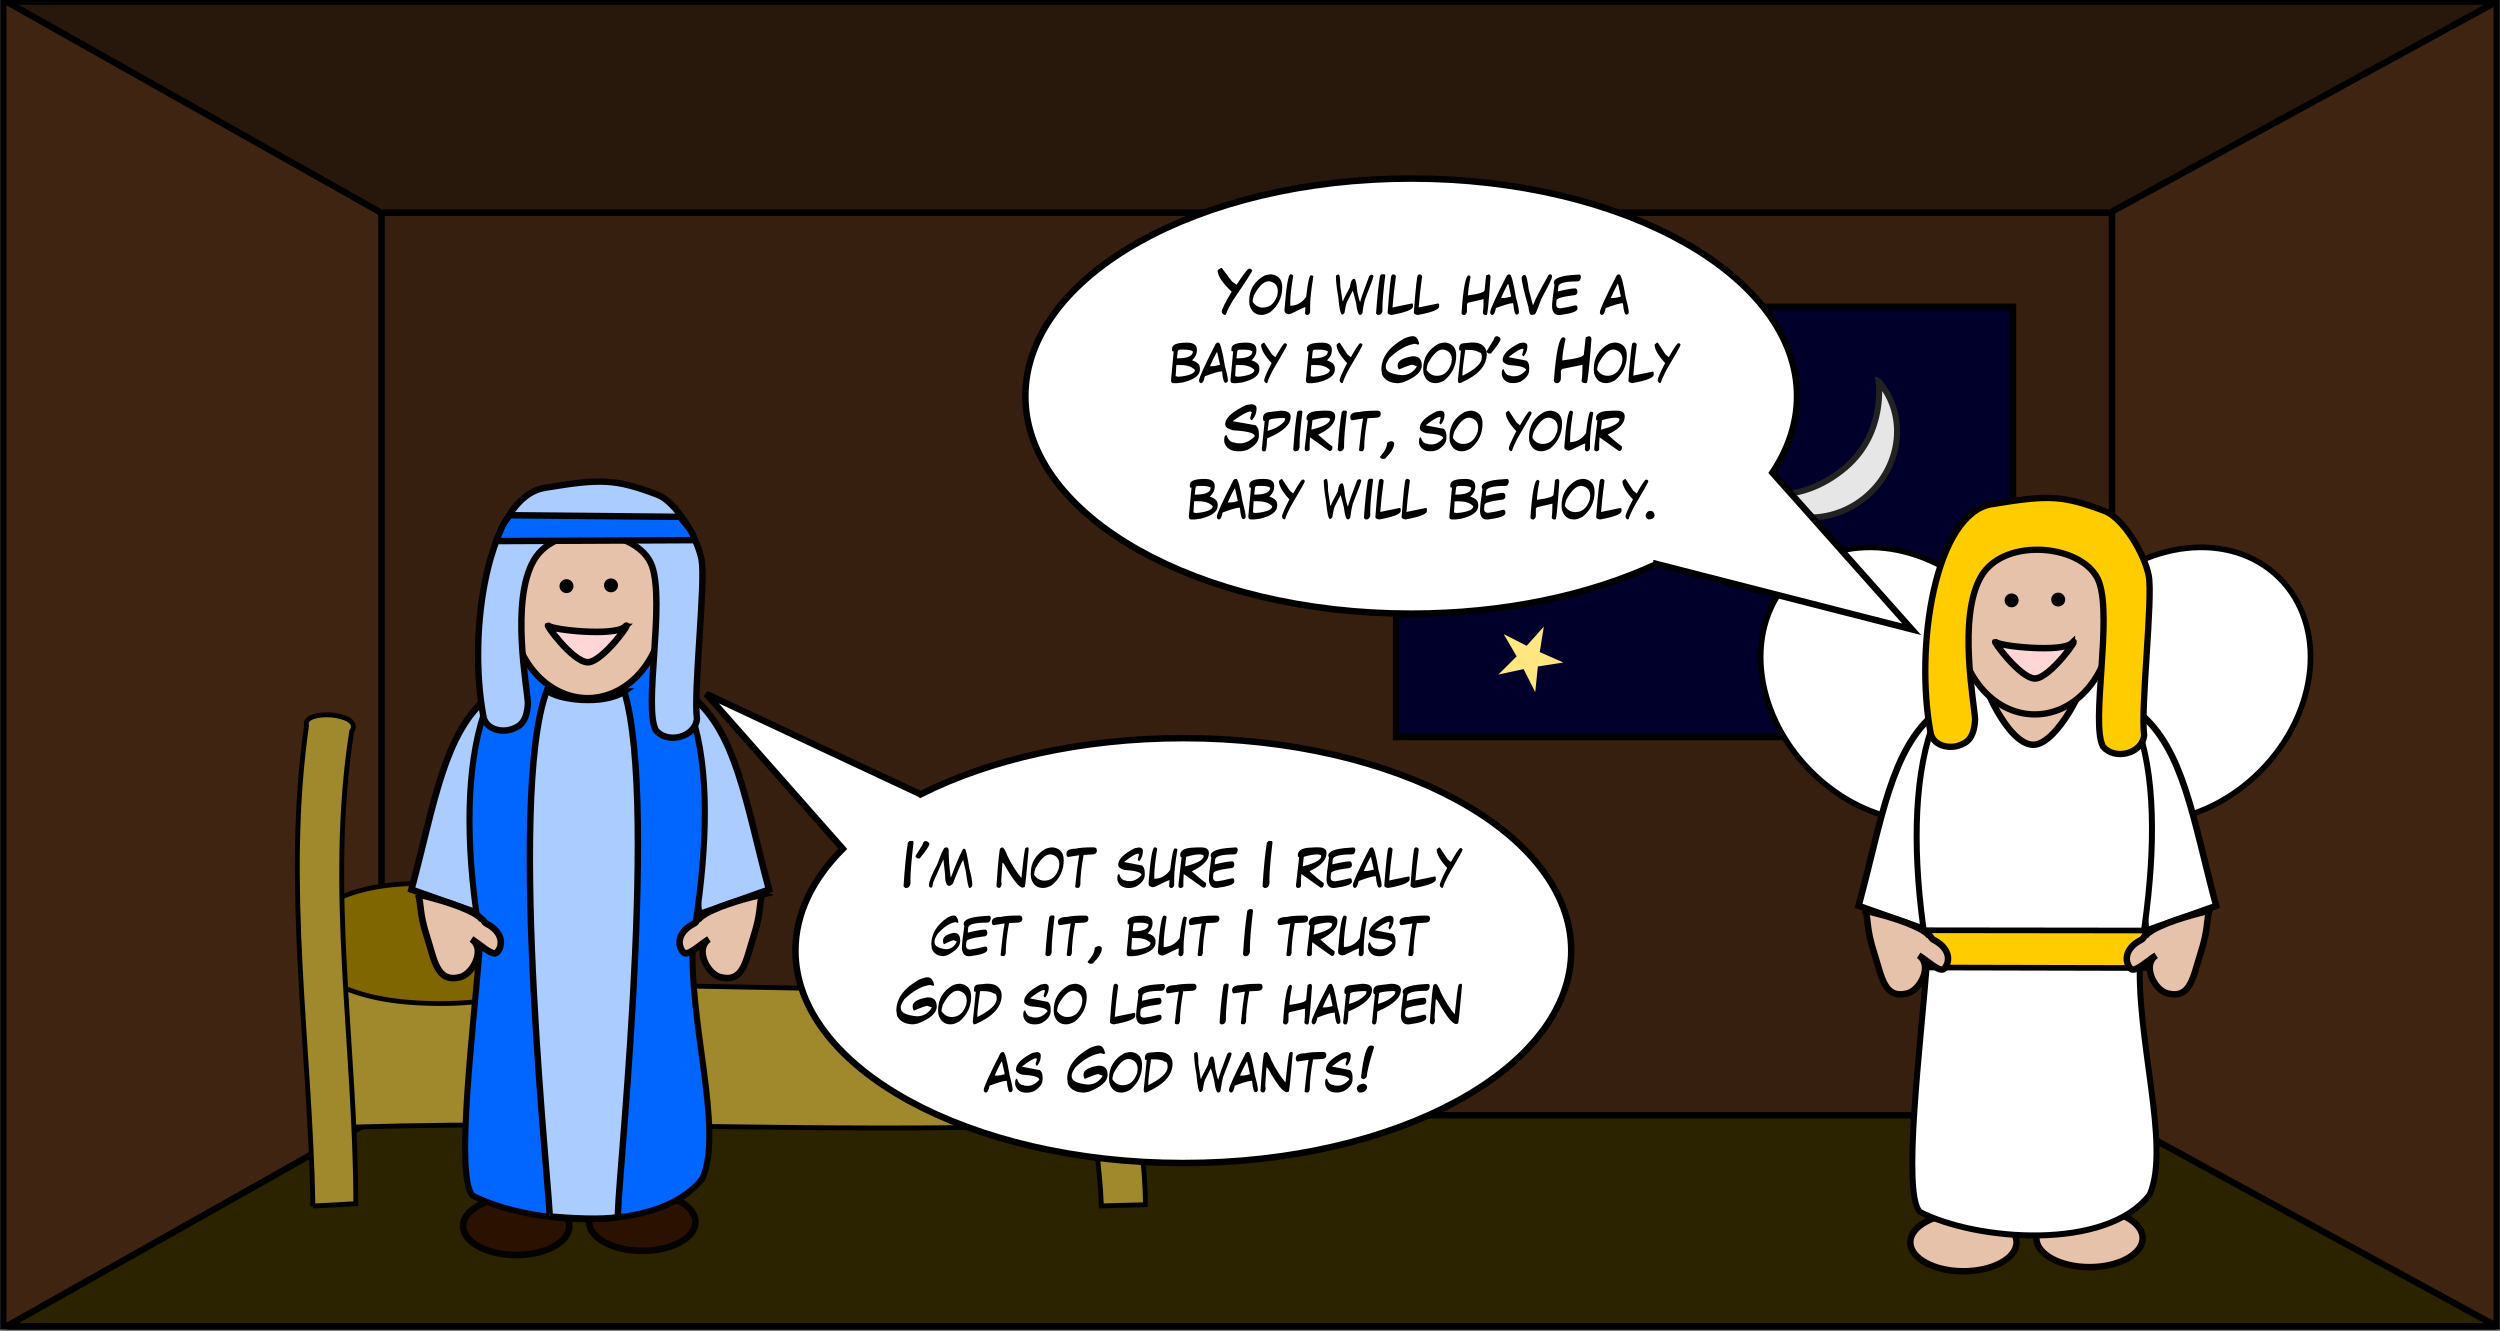
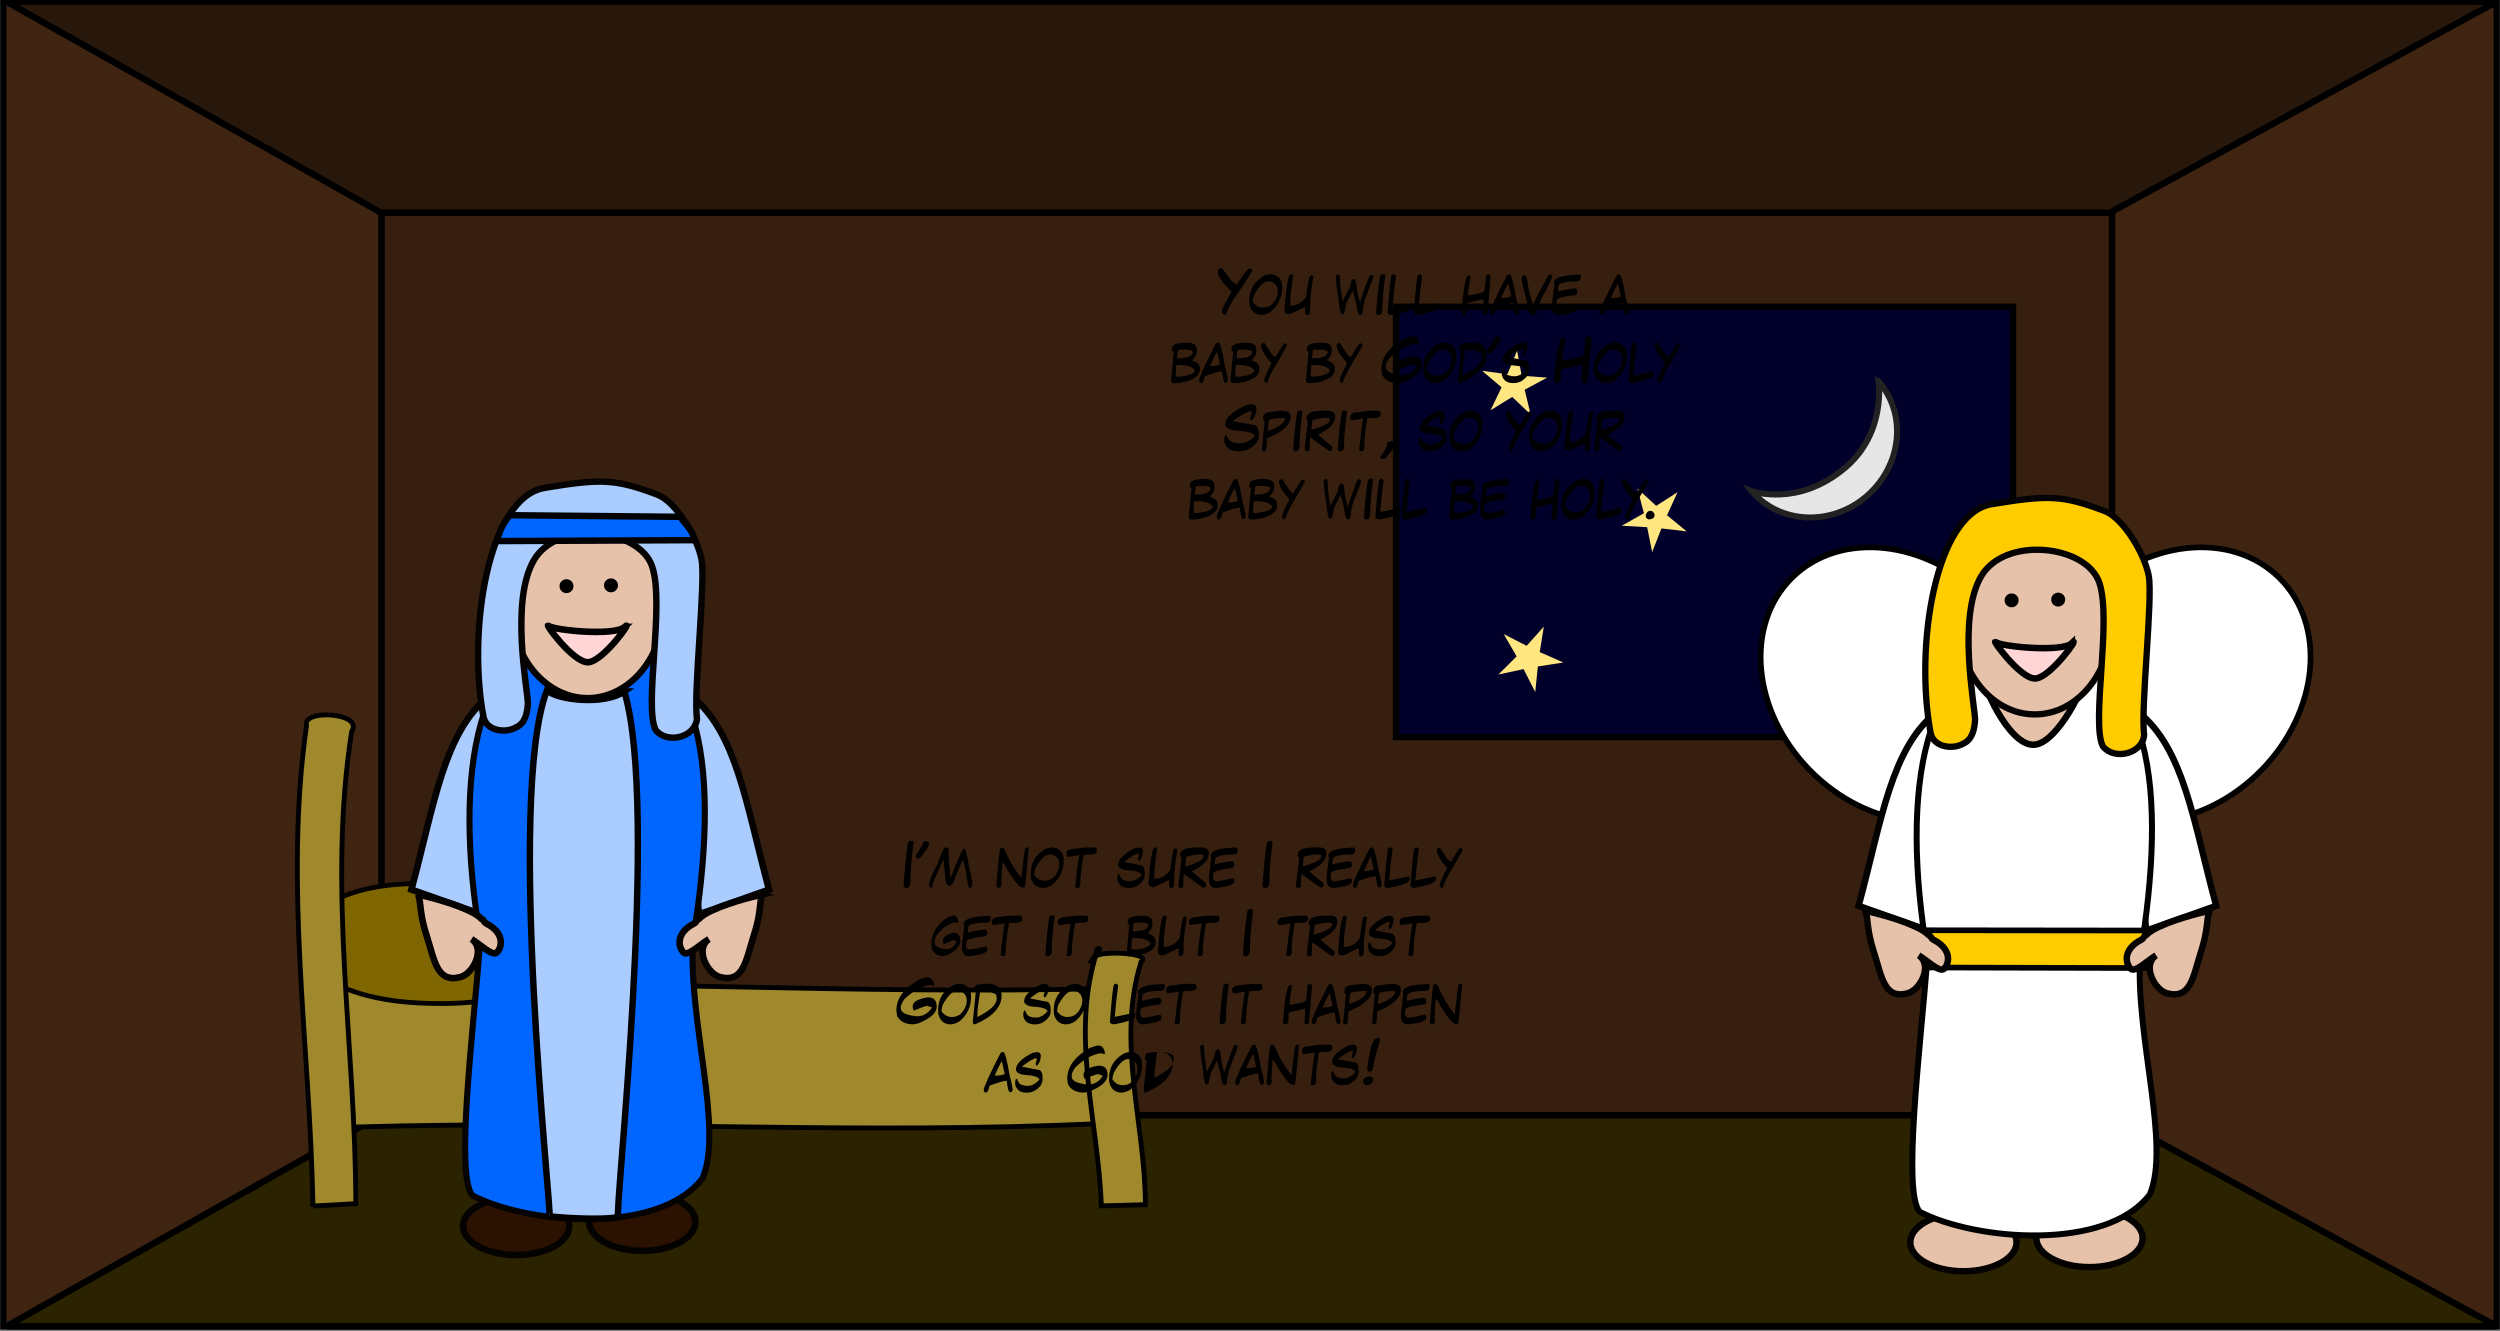
<svg xmlns="http://www.w3.org/2000/svg" xmlns:xlink="http://www.w3.org/1999/xlink" width="1540" height="820" viewBox="0 0 1540 820">
  <rect x="0" y="0" width="1540" height="820" fill="#808080" stroke="none" />
  <title>story05</title>
  <defs>
    <path id="a" d="M0 0h1540v820H0z" />
    <mask id="b" x="0" y="0" width="1540" height="820" fill="#fff">
      <use xlink:href="#a" />
    </mask>
  </defs>
  <g fill="none" fill-rule="evenodd">
    <g transform="translate(0 -1)">
      <use stroke="#000" mask="url(#b)" stroke-width="8" fill="#402412" xlink:href="#a" />
      <path stroke="#000" stroke-width="4" fill="#371F0F" d="M235 132h1066v556H235z" />
      <path d="M4 2l229.457 129.306c0 .384.523.694 1.174.694h1065.19c.65 0 1.18-.31 1.18-.694L1538 2H4z" stroke="#000" stroke-width="4" stroke-linejoin="bevel" fill="#28170B" />
      <path d="M4 818l229.457-129.306c0-.384.523-.694 1.174-.694h1065.19c.65 0 1.18.31 1.18.694L1538 818H4z" stroke="#000" stroke-width="4" stroke-linejoin="bevel" fill="#2B2200" />
      <path stroke="#000" stroke-width="4" fill="#00002B" d="M860 190h380v265H860z" />
      <path fill="#FFE680" d="M942.89 256.34l-11.36-10.833-13.362 8.236 6.795-14.15L913 229.428l15.558 2.088 5.97-14.518 2.82 15.442L953 233.63l-13.815 7.455m99.815 87.24l-15.566-1.807-5.697 14.598-3.093-15.362-15.644-.906 13.654-7.69-3.97-15.158 11.53 10.61 13.19-8.462-6.527 14.247 12.123 9.93m146.11 74.22l-14.287-7.04-10.435 12.034 2.28-15.77-14.668-6.2 15.696-2.71 1.37-15.87 7.42 14.09 15.514-3.6-11.11 11.41 8.22 13.64m-239.405 24.8l-7.184-14.17-15.52 3.36 11.25-11.21-7.98-13.72 14.14 7.23L950.99 387l-2.51 15.68 14.53 6.41-15.69 2.457-1.607 15.796" />
      <path d="M1157.257 236c17.555 20.147 14.346 51.676-7.168 70.422-21.52 18.745-53.19 17.608-70.74-2.54-.12-.134-.24-.27-.35-.405 0 0 28.59 10.445 57.93-14.61 24.92-21.294 20.32-52.867 20.32-52.867z" stroke="#222" stroke-width="3.711" fill="#E6E6E6" />
    </g>
    <path d="M681.314 608.91c-157.66 4.084-302.21-6.206-472.588-1.948-16.872-8.49 2.81 39.292 7.603 87.354 163.64-4.894 311.1 5.115 464.45-2.346l.52-83.06z" stroke="#000" stroke-width="3" fill="#A0892C" />
    <path d="M678.46 742.832c-1.9-51.49-18.45-101.745-4.067-152.316-2.893-5.38 36.51-4.053 28.573 1.86-15.587 49.78 2.557 99.932 2.606 149.724l-27.112.732z" stroke="#000" stroke-width="3" fill="#A0892C" />
    <path d="M259.88 544.245c-94.898-.59-100.38 68.652-1.528 73.61 121.75 6.104 110.634-72.934 1.527-73.61z" stroke="#050202" stroke-width="2.964" fill="#806600" />
    <path d="M192.78 742.91c-1.852-100.058-17.968-197.72-3.96-295.994-2.82-10.457 35.556-7.877 27.827 3.613-15.18 96.73 2.49 194.19 2.537 290.95l-26.404 1.42z" stroke="#000" stroke-width="3" fill="#A0892C" />
    <path d="M301.32 428.677l6.42 25.512-11.185 109.05-43.13-15.26c14.296-53.08 19.928-96.8 47.896-119.31z" stroke="#050202" stroke-width="4.067" fill="#ACF" />
    <path d="M297.973 390.95c0 18.873 6.68 36.972 18.57 50.316 11.893 13.345 28.02 20.842 44.838 20.842 35.02 0 63.41-31.858 63.41-71.157 0-39.29-28.39-71.15-63.41-71.15-16.81 0-32.94 7.5-44.83 20.84-11.89 13.35-18.57 31.45-18.57 50.32z" stroke="#000" stroke-width="4.067" fill="#502D16" />
    <path d="M425.826 428.677l-6.42 25.512 11.186 109.05 43.13-15.26c-14.296-53.08-19.93-96.8-47.896-119.31z" stroke="#050202" stroke-width="4.067" fill="#ACF" />
    <path d="M362.924 752.678c0 4.737 3.45 9.28 9.588 12.628 6.14 3.35 14.465 5.23 23.147 5.23 8.68 0 17-1.88 23.14-5.23 6.14-3.35 9.59-7.89 9.59-12.628 0-9.863-14.66-17.858-32.74-17.858-18.08 0-32.74 7.995-32.74 17.858zm-77.664 2.552c0 4.736 3.45 9.278 9.59 12.627 6.138 3.35 14.464 5.23 23.146 5.23 8.68 0 17.007-1.88 23.146-5.23 6.14-3.35 9.588-7.89 9.588-12.627 0-9.863-14.656-17.86-32.734-17.86-18.08 0-32.735 7.997-32.735 17.86z" stroke="#050202" stroke-width="4.067" fill="#2B1100" />
    <path d="M295.963 578.487c-4.52 57.767-15.687 146.038-4.857 157.967 34.48 17.88 114.923 24.43 141.655-10.637 13.08-30.44-8.96-96.993-5.87-147.33 16.45-98.954 9.4-187.6-66.89-188.91-67.22-1.153-81.38 87.4-64.03 188.91z" stroke="#050202" stroke-width="3.753" fill="#06F" />
    <path d="M314.774 372.775c0 15.19 4.973 29.76 13.825 40.5 8.85 10.74 20.85 16.776 33.37 16.776 12.52 0 24.52-6.03 33.37-16.77 8.85-10.74 13.82-25.31 13.82-40.5 0-15.19-4.98-29.76-13.83-40.5-8.85-10.74-20.86-16.77-33.38-16.77-12.52 0-24.53 6.04-33.38 16.78-8.85 10.74-13.83 25.31-13.83 40.5z" stroke="#050202" stroke-width="3.965" fill="#E6C2AA" />
    <path d="M372.066 360.582c0 2.366 1.93 4.284 4.31 4.284 2.383 0 4.313-1.918 4.313-4.284 0-1.136-.46-2.226-1.27-3.03-.81-.803-1.91-1.254-3.05-1.254s-2.24.45-3.05 1.254c-.81.804-1.27 1.894-1.27 3.03zm-27.42.49c0 2.367 1.93 4.285 4.31 4.285s4.312-1.918 4.312-4.284c0-1.137-.454-2.226-1.263-3.03-.81-.803-1.905-1.255-3.05-1.255-1.142 0-2.24.452-3.048 1.255-.808.804-1.262 1.893-1.262 3.03z" fill="#000" />
    <path d="M384.554 425.967c-12.528 8.722-41.714 5.273-47.626-.792-25.434 67.066 3.47 324.16 1.54 324.16 12.987 1.184 32.404 2.142 42.36.422-2.786.107 25.683-251.68 3.726-323.79z" stroke="#000" stroke-width="3.953" fill="#ACF" />
    <path d="M384.813 386.182c-5.976 5.79-43.623 2.11-46.878-.65-3.254-2.758 14.83 22.454 24.174 22.4 9.34-.056 28.68-27.54 22.7-21.75z" stroke="#000" stroke-width="4.067" fill="#FFD5D5" />
    <path d="M335.504 300.532c-34.89 5.744-47.746 87.934-37.672 141.127 1.79 8.45 13.22 10.25 19.913 6.48 5.923-2.58 7.118-9.25 7.445-14.97-.37-9.8-10.92-62.84 3.65-88.05 14.57-25.22 64.72-19.61 72.8 3.58 8.082 23.19-5.26 86.44 2.288 101.04 7.035 8.76 24.268 4.58 25.395-6.92-2.222-16.83 5.464-84.41 2.82-98.23-2.64-13.82-15.85-35.62-27.21-39.89-26.006-9.78-34.54-9.94-69.43-4.19z" stroke="#050202" stroke-width="3.962" fill="#ACF" />
    <path d="M419.07 318.358c2.506 4.112 8.802 9.352 8.238 14.38l-121.484.572c1.896-4.5 2.54-9.2 8.243-15.923l105.002.97z" stroke="#000" stroke-width="3.956" fill="#06F" />
    <path d="M469.534 550.98c-2.03 6.303-.513 10.912-5.352 25.92-4.708 14.6-6.11 28.73-20.564 25.005-8.057-2.076-15.73-17.484-6.95-23.418-5.033 3.026-13.082 10.957-15.66 8.195-3.766-4.04-3.993-12.264 6.233-17.63 2.5-1.31 1.32-2.184 3.42-3.117.32-.632 3.34-2.657 3.96-3.017 10.71-6.16 29.28-10.598 34.92-11.937zm-211.92 0c2.03 6.303.512 10.912 5.35 25.92 4.71 14.6 6.11 28.73 20.565 25.005 8.05-2.076 15.73-17.484 6.95-23.418 5.03 3.026 13.08 10.957 15.65 8.195 3.77-4.04 3.99-12.264-6.23-17.63-2.5-1.31-1.32-2.184-3.42-3.117-.32-.632-3.33-2.657-3.96-3.017-10.71-6.16-29.28-10.598-34.92-11.937z" stroke="#050202" stroke-width="4.067" fill="#E6C2AA" />
    <g transform="translate(1049 303)">
      <ellipse stroke="#000" stroke-width="3.5" fill="#FFF" transform="rotate(-135.477 290.066 118.666)" cx="290.066" cy="118.666" rx="75.453" ry="92.406" />
      <ellipse stroke="#000" stroke-width="3.5" fill="#FFF" transform="rotate(-44.523 119.78 118.666)" cx="119.78" cy="118.666" rx="75.453" ry="92.406" />
      <path d="M143.79 135.696l6.417 25.512-11.185 109.052L95.892 255c14.297-53.077 19.93-96.795 47.897-119.304z" stroke="#050202" stroke-width="4" fill="#FFF" />
      <ellipse stroke="#000" stroke-width="4" fill="#502D16" transform="matrix(-1 0 0 1 407.697 0)" cx="203.848" cy="97.97" rx="63.408" ry="71.157" />
      <path d="M268.294 135.696l-6.42 25.512L273.06 270.26 316.19 255c-14.296-53.077-19.93-96.795-47.896-119.304z" stroke="#050202" stroke-width="4" fill="#FFF" />
      <ellipse stroke="#050202" stroke-width="4" fill="#E6C2AA" transform="matrix(-1 0 0 1 476.253 0)" cx="238.126" cy="459.698" rx="32.734" ry="17.858" />
      <ellipse stroke="#050202" stroke-width="4" fill="#E6C2AA" transform="matrix(-1 0 0 1 320.927 0)" cx="160.463" cy="462.249" rx="32.734" ry="17.858" />
      <path d="M138.43 285.507c-4.518 57.766-15.686 146.037-4.856 157.966 34.48 17.88 114.923 24.43 141.655-10.637 13.07-30.44-8.97-96.993-5.88-147.33 16.44-98.954 9.39-187.6-66.89-188.91-67.23-1.152-81.39 87.4-64.04 188.91z" stroke="#000" stroke-width="3.691" fill="#FFF" />
      <path d="M231.914 119.72c-5.976 5.79-54.378.794-57.633-1.965-3.25-2.76 13.11 37.9 29.14 38.02 15.38.113 34.47-41.845 28.5-36.055z" stroke="#000" stroke-width="4" fill="#E6C2AA" />
      <ellipse stroke="#050202" stroke-width="3.9" fill="#E6C2AA" transform="matrix(-1 0 0 1 408.8 0)" cx="204.356" cy="79.794" rx="47.201" ry="57.276" />
      <ellipse fill="#000" transform="matrix(-1 0 0 1 440.33 0)" cx="221.484" cy="66.338" rx="4.312" ry="4.284" />
      <ellipse fill="#000" transform="matrix(-1 0 0 1 382.946 0)" cx="192.792" cy="66.829" rx="4.312" ry="4.284" />
      <path d="M227.28 93.2c-5.975 5.79-43.622 2.11-46.877-.648-3.254-2.76 14.83 22.454 24.174 22.4 9.346-.056 28.68-27.54 22.704-21.75z" stroke="#000" stroke-width="4" fill="#FFD5D5" />
      <path d="M177.972 7.55c-34.89 5.746-47.746 87.935-37.672 141.128 1.79 8.45 13.22 10.257 19.913 6.488 5.923-2.576 7.118-9.25 7.445-14.965-.37-9.79-10.92-62.84 3.65-88.05 14.57-25.21 64.72-19.61 72.8 3.59 8.082 23.2-5.26 86.45 2.288 101.05 7.035 8.76 24.268 4.59 25.395-6.92-2.22-16.82 5.47-84.4 2.83-98.22-2.64-13.82-15.85-35.62-27.21-39.89-26-9.77-34.54-9.93-69.42-4.19z" stroke="#050202" stroke-width="3.897" fill="#FC0" />
      <path d="M136.872 270.04l135.975.167c-1.713 6.323-.9 15.35-.386 23.108l-135.07-.332-.51-22.942z" stroke="#000" stroke-width="3.496" fill="#FC0" />
      <path d="M312.002 258c-2.03 6.303-.514 10.91-5.353 25.92-4.71 14.6-6.11 28.73-20.57 25.004-8.06-2.076-15.73-17.484-6.95-23.417-5.04 3.026-13.08 10.956-15.66 8.194-3.77-4.03-4-12.26 6.23-17.62 2.49-1.31 1.32-2.18 3.41-3.12.31-.63 3.33-2.65 3.96-3.02 10.71-6.16 29.27-10.6 34.91-11.94zm-211.922 0c2.032 6.303.514 10.91 5.353 25.92 4.708 14.6 6.11 28.73 20.564 25.004 8.057-2.076 15.73-17.484 6.95-23.417 5.033 3.026 13.082 10.956 15.658 8.194 3.768-4.03 3.995-12.26-6.23-17.62-2.5-1.31-1.32-2.18-3.42-3.12-.316-.63-3.332-2.65-3.96-3.02-10.71-6.16-29.274-10.6-34.914-11.93z" stroke="#050202" stroke-width="4" fill="#E6C2AA" />
    </g>
-     <path d="M1020.422 347.425l157.2 40.233-85.81-96.477c9.794-14.67 15.15-30.57 15.15-47.18 0-74-106.407-134-237.67-134-131.26 0-237.67 60-237.67 134s106.41 134 237.67 134c57.404 0 110.054-11.47 151.13-30.57zm-453.32 141.868l-132.106-61.86 84.165 95.435C500.57 541.488 490 562.852 490 585.57c0 72.274 106.977 130.864 238.94 130.864 131.96 0 238.937-58.59 238.937-130.864S860.9 454.706 728.94 454.706c-62.433 0-119.272 13.114-161.837 34.587z" stroke="#000" stroke-width="4" fill="#FFF" />
-     <path d="M752.594 165.03l6.36 8.423 2.796 1.984c3.52-5.468 5.98-8.77 7.375-9.906h1.266l1.02.99c-.13.88-4.12 7.07-11.95 18.58-1.96 3.22-3.4 6.11-4.33 8.66l-.75.25c-1.19-.49-1.78-1.23-1.78-2.23.06-1.29 2.09-5.33 6.09-12.12-5.76-5.39-8.64-9.77-8.64-13.12 1.08-.99 1.92-1.48 2.55-1.48zm30.578 3.954c4.448.615 6.672 3.276 6.672 7.985 0 6.16-2.438 11.27-7.313 15.31-2.01 1.14-3.8 1.72-5.39 1.72-3.86 0-6.35-2.09-7.46-6.25l-.15-1.94v-.66c0-6.73 3.08-11.84 9.22-15.31 1.55-.58 3.02-.86 4.44-.86zm-11.594 16.828c1.604 2.438 3.724 3.657 6.36 3.657 4.24 0 7.203-2.52 8.89-7.55l.313-2.38c0-3.54-1.74-5.63-5.23-6.25h-.48c-2.88 0-5.9 2.87-9.04 8.62-.53 1.73-.79 3.02-.79 3.89zm23.906-16.828c.667.27 1.037.552 1.11.844-1.188 7.427-1.782 12.823-1.782 16.188v2.312c3.98 0 7.24-1.823 9.782-5.47 1-8.832 1.963-13.25 2.89-13.25h.235c.88.095 1.32.31 1.32.642-1.34 8.042-2 14.068-2 18.078v3.36c0 1.104-.45 1.874-1.35 2.312h-.89l-.88-.844v-.422l.22-3.562c-.53 0-3.42 1.328-8.67 3.984l-1.56.422c-1.78-.23-2.67-1-2.67-2.312v-.203c1.08-14.72 2.34-22.08 3.78-22.08h.45zm29.078.047c.698 0 1.047 2.42 1.047 7.25l1.4 9.19h.34c0-.53 1.4-3.38 4.2-8.54.43-3.4 1.25-5.11 2.45-5.11h.34c.71 0 1.29 2.63 1.75 7.89.78 3.6 1.36 5.73 1.75 6.41.37-1.81 2.24-7.15 5.61-16.01.49-.56.95-.84 1.4-.84.62 0 1.03.28 1.22.85 0 .73-1.75 5.5-5.25 14.3-.59 2.09-1.11 4.94-1.58 8.55-.38.71-.85 1.06-1.41 1.06-1.07 0-1.88-2.41-2.44-7.25-1.15-4.72-1.85-7.28-2.11-7.68l-3.5 6.83c-.58 1.33-1.11 3.61-1.58 6.83-.32.52-.78.87-1.39 1.06-.98 0-1.8-3.7-2.46-11.09-.94-5.23-1.41-9.42-1.41-12.59 0-.43.52-.78 1.58-1.06zm26.547-.1h1.46c.49 0 .73.29.73.86-1.15 9.36-1.72 15.85-1.72 19.47v2.38c-.32 1.59-1.14 2.38-2.44 2.38h-.49l-.99-.86c.65-9.81 1.47-17.59 2.45-23.36l.97-.85zm6.87.06h.22c.67 0 1.24.35 1.7 1.05-.99 7.21-1.7 13.66-2.13 19.35l12.19-2.51.42.63v1.27c0 1.92-4.42 3.67-13.25 5.25-1.58-.28-2.36-.77-2.36-1.47 1.16-15.41 2.02-23.12 2.56-23.12l.64-.42zm16.14 0h.22c.67 0 1.24.35 1.7 1.05-.99 7.21-1.7 13.66-2.13 19.35l12.18-2.51.42.63v1.27c0 1.92-4.42 3.67-13.25 5.25-1.57-.28-2.36-.77-2.36-1.47 1.16-15.41 2.02-23.12 2.56-23.12l.64-.42zm42.9 0c.74.2 1.11.71 1.11 1.52v.21c-1.04 15.39-1.78 23.08-2.22 23.08l-.24.22h-.66c-.77 0-1.29-.36-1.56-1.08.29-2.05.43-4.93.43-8.62h-.22l-9.35 2.16-.66.86v4.09c0 1.22-.45 2.09-1.34 2.6h-.44c-.84 0-1.36-.36-1.56-1.08 1.03-15.53 2.52-23.29 4.45-23.29h.43l.67.88c-1.04 5.16-1.56 8.97-1.56 11.42 6.82-.89 10.23-1.97 10.23-3.23l.89-9.06 1.56-.64zm12.15.05h.75c1.03 0 2.34 4.77 3.92 14.3 1.25 4.5 1.87 7.56 1.87 9.18-.26.86-.76 1.28-1.5 1.28-.96 0-1.65-2.27-2.06-6.82l-.19-.2h-.19c-1.63.02-5.05 1.02-10.28 2.98-.5 2.85-1.31 4.27-2.44 4.27-.75-.29-1.12-.86-1.12-1.7 0-1.64 3.43-9.19 10.3-22.62l.93-.64zm-.38 5.97c-1.5 2.71-2.88 5.56-4.13 8.55H926c1.27 0 2.896-.28 4.875-.86l-1.688-7.69h-.375zm25.8-6.01h.62c.56.23.84.73.84 1.5 0 1.04-2.18 5.53-6.53 13.47-2.14 5.95-3.47 9.16-4 9.63l-2.1.43c-.92 0-1.56-1.64-1.91-4.92-2.81-9.88-4.21-15.94-4.21-18.17.23-.64.65-1.14 1.26-1.5h.84c.76 0 1.53 3 2.31 8.99l2.53 9.41h.2c1.45-3.85 4.61-9.98 9.47-18.39l.64-.42zm18.17.05c.72.16 1.08.71 1.08 1.64-.23 1.77-.94 2.66-2.14 2.66-7.86 0-11.78 1.1-11.78 3.28l-.22 1.85v1.02c5.12-1.23 8.62-1.84 10.5-1.84h.42c.72.32 1.08 1 1.08 2.05 0 1.5-1 2.25-3 2.25-6.58.86-9.86 1.88-9.86 3.08l-.21 2.05v.81c0 1.23.78 1.91 2.34 2.05 2.46-.27 5.53-.88 9.22-1.84h.64c.57.22.86.7.86 1.44v.61c0 1.68-3.57 2.98-10.72 3.89h-.64c-2.57 0-4-1.63-4.28-4.9 0-2.41.5-6.98 1.5-13.72l-.42-1.23c0-2.77 4.28-4.4 12.84-4.9l2.78-.2zm24.02 0h.75c1.03 0 2.34 4.77 3.92 14.3 1.25 4.5 1.87 7.56 1.87 9.18-.26.86-.76 1.28-1.5 1.28-.96 0-1.65-2.27-2.07-6.82l-.18-.2h-.19c-1.63.02-5.06 1.02-10.28 2.99-.5 2.85-1.32 4.27-2.44 4.27-.75-.29-1.13-.86-1.13-1.7 0-1.64 3.43-9.19 10.29-22.62l.93-.64zm-.38 5.97c-1.5 2.71-2.88 5.56-4.13 8.55h1.31c1.27 0 2.89-.28 4.87-.86l-1.69-7.69h-.38zm-265.43 36.03c4.22 0 6.33 1.44 6.33 4.32v.64c0 2.01-.96 3.95-2.86 5.82v.22c3.13.95 4.7 2.53 4.7 4.74v.86c0 3.61-3.54 6.26-10.63 7.96l-3.49.44H723c-1.09 0-1.64-.57-1.64-1.72v-.22l1.64-17.66c-.684 0-1.03-.14-1.03-.42v-1.3c0-2.43 3-3.65 9-3.65zm-5.94 9.69h.21c6.4 0 9.59-1.44 9.59-4.31-1.06-.71-2.83-1.06-5.32-1.06h-2.45c-1.08 0-1.63.5-1.63 1.5l-.42 3.88zm-.41 4.1l-.41 6.88 2.05.44.2-.22h1.01c5.73-.75 8.59-2.1 8.59-4.07-1.89-2.01-4.82-3.01-8.8-3.01h-.81l-.21-.22-.2.22h-1.44zm25.23-13.78h.75c1.03 0 2.34 4.77 3.92 14.3 1.25 4.5 1.87 7.55 1.87 9.17-.26.85-.76 1.28-1.5 1.28-.96 0-1.65-2.28-2.06-6.83l-.19-.2h-.19c-1.63.02-5.05 1.02-10.28 2.99-.5 2.84-1.31 4.27-2.44 4.27-.75-.29-1.12-.86-1.12-1.7 0-1.64 3.43-9.19 10.29-22.62l.94-.64zm-.38 5.97c-1.5 2.71-2.88 5.56-4.13 8.55h1.31c1.27 0 2.89-.28 4.87-.86l-1.69-7.69h-.37zm18.14-5.97c4.22 0 6.33 1.44 6.33 4.31v.64c0 2.01-.96 3.95-2.86 5.81v.22c3.13.95 4.7 2.53 4.7 4.74v.86c0 3.61-3.54 6.26-10.63 7.95l-3.49.44h-2.03c-1.1 0-1.64-.57-1.64-1.72v-.22l1.64-17.66c-.69 0-1.03-.14-1.03-.42v-1.3c0-2.43 3-3.65 9-3.65zm-5.94 9.69h.22c6.4 0 9.59-1.44 9.59-4.31-1.05-.7-2.82-1.06-5.31-1.06h-2.45c-1.09 0-1.63.5-1.63 1.5l-.42 3.88zm-.41 4.09l-.41 6.88 2.05.44.21-.22h1.01c5.73-.75 8.59-2.11 8.59-4.07-1.89-2.01-4.82-3.01-8.8-3.01h-.81l-.2-.22-.2.22h-1.43zm17.5-13.78l4.78 7.25 2.09 1.72c2.64-4.71 4.49-7.55 5.53-8.54h.95l.76.86c-.11.76-3.1 6.09-8.97 16-1.48 2.78-2.56 5.27-3.25 7.47l-.56.22c-.9-.41-1.35-1.05-1.35-1.92.05-1.11 1.57-4.6 4.57-10.45-4.32-4.64-6.48-8.41-6.48-11.31.8-.85 1.44-1.28 1.91-1.28zm35.33 0c4.22 0 6.32 1.44 6.32 4.32v.64c0 2.01-.95 3.95-2.86 5.82v.22c3.13.95 4.7 2.53 4.7 4.73v.86c0 3.61-3.54 6.26-10.63 7.96l-3.49.44h-2.03c-1.09 0-1.64-.57-1.64-1.72v-.21l1.64-17.66c-.68 0-1.03-.14-1.03-.42v-1.3c0-2.44 3-3.65 9-3.65zm-5.94 9.69h.22c6.39 0 9.59-1.44 9.59-4.31-1.05-.7-2.82-1.06-5.31-1.06h-2.45c-1.08 0-1.62.5-1.62 1.5l-.42 3.88zm-.41 4.1l-.41 6.87 2.05.44.2-.22h1.01c5.73-.75 8.59-2.1 8.59-4.07-1.88-2.01-4.82-3.01-8.8-3.01h-.81l-.2-.22-.2.22h-1.44zm17.5-13.78l4.78 7.25 2.09 1.72c2.64-4.7 4.49-7.55 5.53-8.54h.95l.76.86c-.11.76-3.1 6.09-8.97 16-1.48 2.78-2.56 5.27-3.25 7.47l-.56.22c-.9-.41-1.35-1.05-1.35-1.92.05-1.11 1.58-4.6 4.58-10.45-4.32-4.64-6.48-8.42-6.48-11.31.8-.85 1.43-1.28 1.9-1.28zm44.87-4h.23c1.93 0 3.22 1.57 3.87 4.71l-.46.5h-.24l-1.83-.5c-5.01.62-10.25 3.51-15.73 8.68-1.52 2.24-2.28 3.81-2.28 4.71v.99c0 2.64 3.27 4.3 9.81 4.95 4.11 0 7.22-1.82 9.35-5.45l-2.73-.99c-1.01 0-3.82.99-8.43 2.97-.46-.84-.69-1.67-.69-2.47v-.25c0-2.63 3.04-4.45 9.12-5.45h.45c3.5 0 5.25 1.9 5.25 5.7 0 3.92-3.88 7.38-11.63 10.39l-2.75.5c-4.92 0-8.26-1.73-10.03-5.2l-.45-3.22c0-7.47 4.63-13.82 13.9-19.06 2.33-.99 4.08-1.49 5.25-1.49zm20.25 3.93c4.44.62 6.67 3.28 6.67 7.99 0 6.17-2.44 11.27-7.31 15.31-2.01 1.15-3.81 1.72-5.39 1.72-3.87 0-6.36-2.08-7.47-6.25l-.16-1.94v-.66c0-6.73 3.07-11.83 9.22-15.31 1.54-.57 3.02-.86 4.44-.86zm-11.6 16.83c1.6 2.44 3.72 3.66 6.36 3.66 4.24 0 7.2-2.52 8.89-7.55l.31-2.38c0-3.54-1.74-5.62-5.23-6.25h-.48c-2.89 0-5.9 2.88-9.05 8.63-.53 1.73-.8 3.02-.8 3.89zM906.37 211h.953c4.53 0 7.306 1.8 8.327 5.39l.19 1.72c0 7.16-5.302 13.054-15.907 17.69l-.94.22h-.2c-.283 0-.533-.506-.75-1.517l1.89-18.542c-.76 0-1.14-.21-1.14-.64v-.44c0-2.29 1.01-3.44 3.03-3.44l4.547-.43zm-3.78 4.534c-1.137 7.375-1.705 12.333-1.705 14.875v1.08c7.946-3.97 11.92-7.71 11.92-11.22v-.21c0-2.02-.567-3.03-1.703-3.03-1.405-1-3.676-1.5-6.81-1.5h-1.7zm19.514-8.47c1.52.49 2.28 1.157 2.28 2-.32 1.324-2.317 4.23-5.98 8.72h-1.44l-1.127-.89v-.673l4.28-6.92c.29-1.49.953-2.23 1.984-2.23zm16.25 3.985h.33c1.435.17 2.154.87 2.154 2.09v.42c0 2.1-.72 4.06-2.157 5.87h-.33c-.23-.06-.45-.41-.67-1.05l.84-3.14-.66-.42c-1.53.13-4.34 1.81-8.44 5.03v.2l10.91 2.11c1.11.87 1.66 2.34 1.66 4.4v1.25c0 2.82-1.82 5.27-5.45 7.34-1.42.56-2.81.84-4.14.84h-.34c-3.79 0-6.1-1.68-6.94-5.03v-1.26c0-1.54.39-2.31 1.16-2.31.76 2.66 2.14 4 4.14 4 0 .27.83.4 2.49.4 2.45 0 4.82-1.26 7.11-3.77 0-1.67-3.53-2.72-10.58-3.16-2.54-.71-3.81-1.76-3.81-3.14 0-3.41 3.42-6.84 10.25-10.28l2.48-.43zm40.515-4c.96.23 1.44.81 1.44 1.75v.25c-1.35 17.81-2.31 26.72-2.89 26.72l-.28.25h-.88c-1 0-1.67-.42-2.02-1.25.38-2.38.58-5.71.58-9.99h-.3l-12.13 2.5-.88 1V233c0 1.417-.58 2.417-1.74 3h-.58c-1.07 0-1.75-.417-2.02-1.25 1.34-17.98 3.27-26.97 5.78-26.97h.57l.86 1c-1.35 5.97-2.02 10.38-2.02 13.236 8.85-1.042 13.28-2.292 13.28-3.75l1.16-10.485 2.03-.75zm16.58 3.95c4.45.61 6.67 3.27 6.67 7.98 0 6.16-2.44 11.27-7.32 15.31-2.01 1.14-3.81 1.72-5.39 1.72-3.87 0-6.36-2.09-7.47-6.25l-.16-1.94v-.66c0-6.73 3.07-11.84 9.21-15.32 1.54-.57 3.02-.86 4.44-.86zm-11.6 16.83c1.61 2.43 3.73 3.65 6.36 3.65 4.24 0 7.2-2.52 8.89-7.55l.31-2.38c0-3.55-1.75-5.63-5.24-6.25h-.49c-2.88 0-5.9 2.87-9.04 8.62-.53 1.73-.8 3.02-.8 3.89zm22.47-16.83h.22c.68 0 1.25.35 1.7 1.04-.99 7.21-1.7 13.66-2.13 19.35l12.18-2.52.42.62v1.27c0 1.92-4.42 3.67-13.25 5.25-1.57-.28-2.36-.77-2.36-1.47 1.17-15.41 2.02-23.12 2.56-23.12l.64-.43zm14.84.04l4.78 7.25 2.09 1.72c2.64-4.71 4.49-7.56 5.53-8.55h.95l.76.86c-.11.76-3.1 6.09-8.97 16-1.48 2.78-2.56 5.27-3.25 7.47l-.56.22c-.89-.42-1.34-1.06-1.34-1.93.05-1.11 1.58-4.6 4.58-10.45-4.32-4.65-6.49-8.42-6.49-11.32.8-.85 1.44-1.28 1.91-1.28zm-250.27 38h.42c1.81.2 2.72 1.01 2.72 2.44v.48c0 2.44-.91 4.71-2.72 6.81h-.42c-.28-.08-.56-.48-.83-1.22l1.05-3.64-.85-.5c-1.93.15-5.49 2.1-10.69 5.84v.25l13.82 2.44c1.4 1.01 2.09 2.71 2.09 5.11v1.45c0 3.27-2.3 6.11-6.9 8.53-1.81.65-3.56.97-5.24.97h-.42c-4.82 0-7.75-1.95-8.8-5.84v-1.46c0-1.79.49-2.69 1.47-2.69.96 3.08 2.7 4.62 5.23 4.62 0 .32 1.05.48 3.14.48 3.1 0 6.1-1.46 9-4.38 0-1.93-4.47-3.15-13.41-3.66-3.21-.82-4.81-2.04-4.81-3.64 0-3.96 4.32-7.94 12.98-11.94l3.14-.49zm17.97 3.96c4.13 0 6.2 1.21 6.2 3.64 0 4.8-4.53 9.14-13.6 13.03-.67 0-1 .42-1 1.28-.1 4.71-.56 7.06-1.41 7.06h-1c-.27-.06-.54-.42-.8-1.06l1.79-17.53h-.2c-.53 0-.8-.65-.8-1.94 0-2.1 1.2-3.3 3.61-3.63l7.18-.86zm-8 12.4c4.57-1.2 8.04-3.19 10.4-5.99l.39-1.3v-.43l-1-.22h-1c-5.32.29-7.98.79-7.98 1.5l-.82 6.42zm19.21-12.47h1.47c.49 0 .73.29.73.86-1.15 9.35-1.72 15.84-1.72 19.47v2.37c-.32 1.58-1.14 2.37-2.44 2.37h-.49l-.99-.86c.65-9.81 1.47-17.6 2.45-23.36l.97-.86zm15.29.06h2.16c3.3 0 4.95 1.15 4.95 3.45v.22c0 4.03-3.45 7.69-10.34 11v.2c3.44 3.16 6.32 5.54 8.62 7.12v.64c0 1.11-.36 1.83-1.08 2.15h-.86l-11.84-8.4-.22 4.31v3.23c-.36.72-.94 1.08-1.72 1.08-.58 0-1.01-.29-1.3-.86v-1.3l1.94-16.83c-.58 0-.86-.43-.86-1.28 0-2.6 2.15-4.11 6.45-4.53l4.1-.22zm-7.53 11.64h.22c7.46-1.92 11.19-4 11.19-6.25v-.22c0-.4-.72-.68-2.16-.86-2.38 0-5.25.5-8.61 1.51l-.64 5.81zm19.66-11.7h1.47c.49 0 .73.28.73.86-1.14 9.35-1.72 15.84-1.72 19.47v2.37c-.32 1.58-1.13 2.37-2.44 2.37h-.49l-.99-.86c.66-9.81 1.48-17.6 2.45-23.36l.96-.86zm21.01.05c1.35 0 2.03.56 2.03 1.68v.42c0 1.55-1.21 2.33-3.63 2.33l-4.52.22c-1.35 7.22-2.03 13.42-2.03 18.62-.37 1.13-.74 1.69-1.13 1.69h-.68c-.78 0-1.24-.21-1.36-.64.76-7.99 1.59-14.48 2.48-19.47l-6.78 1.06c-.63 0-1.01-.64-1.12-1.91 0-2.12 1.89-3.17 5.66-3.17 2.26-.57 5.95-.85 11.08-.85zm8.87 18.78c.67.2 1.15.56 1.45 1.08v.42c0 2.48-1.86 5.55-5.58 9.22l-.97.22h-.25c-.88 0-1.52-.36-1.94-1.08v-.22c2.91-3.23 4.37-6.09 4.37-8.57.89-.72 1.86-1.08 2.9-1.08zm29.98-18.72h.33c1.43.18 2.15.87 2.15 2.09v.42c0 2.1-.72 4.06-2.15 5.87h-.33c-.23-.07-.45-.41-.67-1.05l.84-3.14-.66-.42c-1.53.13-4.34 1.81-8.43 5.03v.2l10.91 2.11c1.1.87 1.66 2.34 1.66 4.4v1.25c0 2.82-1.82 5.27-5.46 7.34-1.43.56-2.81.84-4.14.84h-.34c-3.8 0-6.11-1.68-6.94-5.03v-1.26c0-1.54.38-2.31 1.15-2.31.76 2.66 2.14 4 4.14 4 0 .27.83.4 2.48.4 2.44 0 4.81-1.26 7.11-3.77 0-1.67-3.53-2.72-10.58-3.16-2.54-.71-3.82-1.76-3.82-3.14 0-3.41 3.42-6.84 10.25-10.28l2.482-.43zm19.22-.05c4.44.61 6.67 3.27 6.67 7.98 0 6.16-2.44 11.27-7.31 15.31-2.01 1.15-3.81 1.72-5.39 1.72-3.87 0-6.36-2.08-7.47-6.25l-.16-1.94v-.66c0-6.73 3.07-11.84 9.22-15.32 1.54-.57 3.02-.86 4.43-.86zM895 269.81c1.607 2.44 3.726 3.66 6.36 3.66 4.24 0 7.205-2.52 8.89-7.55l.315-2.38c0-3.54-1.74-5.63-5.23-6.25h-.48c-2.888 0-5.9 2.87-9.05 8.62-.53 1.73-.795 3.02-.795 3.89zm34.456-16.78l4.78 7.25 2.098 1.72c2.646-4.71 4.49-7.56 5.53-8.55h.955l.76.86c-.11.76-3.1 6.092-8.97 16-1.48 2.78-2.56 5.27-3.25 7.47l-.56.22c-.9-.42-1.35-1.06-1.35-1.92.05-1.12 1.58-4.6 4.58-10.458-4.33-4.647-6.49-8.418-6.49-11.314.8-.858 1.43-1.28 1.9-1.28zm26.096-.05c4.447.61 6.67 3.27 6.67 7.98 0 6.162-2.436 11.27-7.31 15.31-2.01 1.144-3.81 1.72-5.39 1.72-3.87 0-6.356-2.086-7.47-6.25l-.16-1.94v-.66c0-6.73 3.07-11.837 9.22-15.31 1.54-.578 3.02-.86 4.436-.86zm-11.59 16.823c1.602 2.44 3.722 3.66 6.36 3.66 4.24 0 7.2-2.517 8.89-7.548l.31-2.38c0-3.54-1.748-5.63-5.237-6.25h-.487c-2.88 0-5.9 2.87-9.046 8.62-.53 1.73-.8 3.023-.8 3.89zm23.9-16.82c.67.27 1.04.55 1.11.84-1.18 7.426-1.78 12.822-1.78 16.187v2.314c3.98 0 7.24-1.82 9.78-5.47 1-8.83 1.97-13.25 2.89-13.25h.24c.884.1 1.33.31 1.33.65-1.338 8.04-2 14.07-2 18.08v3.36c0 1.106-.45 1.876-1.348 2.314h-.89l-.87-.843v-.42l.22-3.56c-.536 0-3.426 1.33-8.676 3.987l-1.565.425c-1.78-.23-2.67-1-2.67-2.31v-.2c1.09-14.72 2.35-22.08 3.782-22.08h.45zm25.85 0h2.153c3.304 0 4.955 1.15 4.955 3.45v.22c0 4.03-3.45 7.696-10.342 11v.2c3.45 3.17 6.322 5.54 8.624 7.126v.64c0 1.12-.36 1.84-1.08 2.16h-.86l-11.847-8.41-.22 4.31v3.23c-.36.72-.934 1.08-1.716 1.08-.57 0-1.01-.29-1.3-.86v-1.3l1.93-16.83c-.58 0-.86-.43-.86-1.28 0-2.59 2.15-4.1 6.45-4.53l4.09-.22zm-7.53 11.64h.22c7.452-1.92 11.182-4 11.182-6.25v-.22c0-.398-.72-.68-2.15-.86-2.39 0-5.26.504-8.61 1.515l-.64 5.816zm-244.26 30.4c4.22 0 6.33 1.44 6.33 4.31v.64c0 2.01-.955 3.95-2.86 5.816v.22c3.134.94 4.7 2.52 4.7 4.73v.86c0 3.6-3.54 6.25-10.625 7.95L736 320h-2.03c-1.095 0-1.642-.573-1.642-1.72v-.217l1.64-17.657c-.687 0-1.03-.14-1.03-.422v-1.296c0-2.438 3-3.657 9-3.657zm-5.94 9.68h.22c6.394 0 9.59-1.44 9.59-4.315-1.05-.71-2.82-1.06-5.31-1.06h-2.454c-1.085 0-1.627.5-1.627 1.5l-.42 3.874zm-.407 4.09l-.41 6.876 2.046.43.21-.22h1.02c5.73-.75 8.6-2.11 8.6-4.08-1.88-2.01-4.82-3.02-8.79-3.02h-.82l-.2-.22-.2.22h-1.43zm25.232-13.78h.75c1.03 0 2.34 4.766 3.923 14.297 1.25 4.5 1.87 7.558 1.87 9.173-.26.855-.76 1.28-1.5 1.28-.96 0-1.647-2.274-2.064-6.826l-.19-.2h-.187c-1.63.02-5.05 1.015-10.28 2.983-.5 2.846-1.31 4.268-2.44 4.268-.75-.29-1.13-.86-1.13-1.702 0-1.64 3.43-9.183 10.29-22.62l.93-.64zm-.376 5.97c-1.5 2.71-2.87 5.557-4.12 8.547h1.32c1.27 0 2.9-.29 4.88-.86l-1.69-7.69h-.37zm18.14-5.97c4.22 0 6.33 1.44 6.33 4.314v.64c0 2.01-.95 3.95-2.86 5.813v.22c3.14.946 4.7 2.524 4.7 4.73v.86c0 3.6-3.54 6.254-10.62 7.95l-3.48.44h-2.03c-1.09 0-1.64-.574-1.64-1.72v-.22l1.64-17.655c-.68 0-1.03-.14-1.03-.426v-1.3c0-2.44 3-3.66 9-3.66zm-5.94 9.69h.22c6.4 0 9.59-1.44 9.59-4.314-1.06-.71-2.83-1.07-5.32-1.07h-2.45c-1.09 0-1.63.5-1.63 1.5l-.42 3.87zm-.4 4.092l-.41 6.873 2.05.437.21-.22h1.02c5.73-.75 8.6-2.11 8.6-4.077-1.89-2.01-4.82-3.013-8.8-3.013h-.81l-.2-.22-.2.22h-1.44zm17.5-13.78l4.78 7.25 2.09 1.716c2.65-4.7 4.49-7.55 5.53-8.54h.96l.76.86c-.11.76-3.1 6.09-8.97 16-1.48 2.78-2.56 5.27-3.25 7.47l-.56.22c-.9-.41-1.35-1.05-1.35-1.92.05-1.11 1.57-4.6 4.57-10.45-4.32-4.64-6.48-8.41-6.48-11.31.8-.85 1.44-1.28 1.91-1.28zm27.29 0c.7 0 1.05 2.414 1.05 7.25l1.41 9.185h.35c0-.54 1.4-3.38 4.2-8.55.44-3.41 1.26-5.11 2.46-5.11h.34c.71 0 1.29 2.63 1.75 7.89.78 3.59 1.37 5.73 1.75 6.4.38-1.82 2.25-7.15 5.61-16.02.49-.57.96-.85 1.41-.85.62 0 1.03.28 1.21.84 0 .73-1.75 5.496-5.25 14.3-.59 2.08-1.11 4.93-1.58 8.546-.38.71-.85 1.067-1.41 1.067-1.07 0-1.88-2.415-2.44-7.25-1.15-4.72-1.85-7.28-2.11-7.69l-3.5 6.83c-.58 1.336-1.11 3.61-1.58 6.83-.31.52-.78.876-1.39 1.06-.98 0-1.79-3.695-2.45-11.09-.93-5.23-1.4-9.43-1.4-12.593 0-.422.52-.78 1.58-1.06zm26.55-.11h1.47c.49 0 .74.284.74.86-1.14 9.35-1.72 15.84-1.72 19.466v2.38c-.32 1.58-1.13 2.38-2.43 2.38h-.48l-.98-.86c.66-9.81 1.48-17.59 2.46-23.36l.97-.85zm6.88.06h.21c.68 0 1.24.35 1.7 1.047-.99 7.21-1.7 13.66-2.13 19.35l12.19-2.51.42.63v1.27c0 1.92-4.41 3.67-13.25 5.25-1.57-.28-2.36-.77-2.36-1.47 1.17-15.41 2.02-23.12 2.57-23.12l.64-.42zm16.14 0h.21c.67 0 1.24.35 1.7 1.047-.99 7.21-1.7 13.66-2.13 19.35l12.19-2.51.42.63v1.27c0 1.92-4.41 3.67-13.25 5.25-1.57-.28-2.36-.77-2.36-1.47 1.17-15.41 2.02-23.12 2.57-23.12l.64-.42zm35.82.047c4.22 0 6.33 1.44 6.33 4.32v.64c0 2.01-.96 3.95-2.86 5.82v.22c3.13.95 4.7 2.53 4.7 4.74v.86c0 3.61-3.54 6.26-10.63 7.96l-3.48.434h-2.03c-1.09 0-1.64-.57-1.64-1.72v-.215l1.64-17.66c-.68 0-1.03-.14-1.03-.42v-1.3c0-2.44 3-3.65 9-3.65zm-5.94 9.69h.22c6.39 0 9.59-1.44 9.59-4.31-1.05-.71-2.82-1.06-5.31-1.06h-2.46c-1.08 0-1.62.5-1.62 1.5l-.42 3.88zm-.41 4.1l-.41 6.88 2.05.44.21-.22h1.02c5.73-.75 8.6-2.1 8.6-4.07-1.89-2.01-4.82-3.01-8.8-3.01h-.81l-.2-.22-.2.22h-1.43zm32.3-13.78c.72.16 1.08.7 1.08 1.64-.23 1.77-.94 2.66-2.14 2.66-7.85 0-11.78 1.1-11.78 3.28l-.22 1.85v1.02c5.13-1.23 8.63-1.84 10.5-1.84h.42c.72.315 1.08.997 1.08 2.05 0 1.5-1 2.25-3 2.25-6.57.856-9.86 1.88-9.86 3.08l-.2 2.05v.81c0 1.23.78 1.91 2.35 2.046 2.46-.27 5.53-.885 9.22-1.844h.64c.58.22.86.7.86 1.44v.61c0 1.676-3.57 2.97-10.72 3.89h-.64c-2.57 0-4-1.635-4.28-4.906 0-2.41.5-6.98 1.5-13.72l-.42-1.233c0-2.77 4.28-4.41 12.85-4.91l2.78-.2zm31.07-.05c.74.2 1.11.71 1.11 1.52v.21c-1.04 15.39-1.78 23.08-2.22 23.08l-.23.22h-.66c-.77 0-1.29-.36-1.56-1.08.29-2.05.44-4.93.44-8.62h-.22l-9.34 2.157-.66.86v4.09c0 1.22-.45 2.08-1.34 2.59h-.44c-.83 0-1.35-.36-1.56-1.08 1.03-15.53 2.52-23.3 4.46-23.3h.44l.67.87c-1.04 5.15-1.56 8.96-1.56 11.42 6.82-.9 10.23-1.98 10.23-3.24l.89-9.06 1.57-.64zm16.18 0c4.45.62 6.67 3.28 6.67 7.99 0 6.17-2.44 11.27-7.32 15.31-2.01 1.15-3.8 1.72-5.39 1.72-3.86 0-6.35-2.08-7.47-6.25l-.15-1.93v-.65c0-6.73 3.07-11.83 9.22-15.31 1.54-.573 3.02-.86 4.44-.86zM964 311.81c1.604 2.44 3.724 3.66 6.36 3.66 4.24 0 7.203-2.51 8.89-7.54l.313-2.37c0-3.54-1.745-5.625-5.235-6.25h-.487c-2.89 0-5.9 2.875-9.05 8.625-.53 1.73-.8 3.025-.8 3.89zm22.47-16.83h.22c.675 0 1.243.35 1.7 1.05-.99 7.21-1.7 13.66-2.127 19.35l12.183-2.51.42.63v1.264c0 1.916-4.415 3.666-13.25 5.25-1.572-.28-2.36-.77-2.36-1.47 1.17-15.416 2.023-23.125 2.564-23.125l.64-.42zm14.843.05l4.78 7.25 2.095 1.72c2.643-4.71 4.486-7.55 5.53-8.54h.95l.767.86c-.105.76-3.095 6.09-8.97 16-1.48 2.78-2.563 5.27-3.25 7.47l-.563.22c-.9-.413-1.347-1.053-1.347-1.92.056-1.11 1.58-4.6 4.58-10.45-4.32-4.643-6.482-8.414-6.482-11.31.8-.853 1.437-1.28 1.906-1.28zm15.312 19.64c1.395 0 2.265.85 2.61 2.55 0 1.7-1.22 2.63-3.658 2.78-1.22-.45-1.83-1.23-1.83-2.31v-.23c.48-1.85 1.44-2.78 2.872-2.78zm-456.31 203.35h1.61c.53 0 .795.34.795 1-1.25 10.81-1.874 18.3-1.874 22.47v2.75c-.355 1.84-1.24 2.75-2.657 2.75h-.54l-1.06-1c.71-11.32 1.6-20.31 2.67-26.97l1.07-1zm9.936.02c1.52.49 2.29 1.16 2.29 2-.32 1.328-2.32 4.23-5.98 8.72h-1.44l-1.12-.89v-.67l4.28-6.92c.29-1.48.95-2.23 1.98-2.23zm12.72 3.94h.41c.67.368 1 .936 1 1.706v.44c0 4.627.41 10.044 1.22 16.25h.2c4.46-11.686 7.09-17.53 7.88-17.53h.61c.59 0 1.54 4.06 2.83 12.188 1.21 4.17 1.82 7.66 1.82 10.47-.39 1-1 1.5-1.81 1.5-.54 0-1.28-3.49-2.22-10.48l-1.62-6.83c-1.16 1.86-3.25 6.7-6.27 14.53-.87.89-1.61 1.39-2.22 1.5-1.75 0-2.63-2.35-2.63-7.06l-1-8.97h-.2l-6.06 13.67c-.36 2.28-.7 3.42-1.01 3.42h-.79l-.81-.84v-1.08c0-1.91 1.68-6.04 5.05-12.39 2.4-6.66 3.948-10.09 4.64-10.26l1.02-.22zm34.25 0c.95 0 2.09 1.785 3.41 5.347 2.56 5.25 5.41 9.74 8.55 13.47 1.05-10.28 1.84-16.34 2.35-18.173l.85-.64h.64c.43 0 .64.285.64.86-1.28 14.685-2.06 22.524-2.34 23.513l-1.28.42c-2.28 0-6.12-4.85-11.53-14.53l-.86-.86-.22.64-.64 9.84v1.28l.22 1.28c-.19 1.71-.76 2.56-1.7 2.56-.87-.32-1.37-.74-1.5-1.28 1.1-15.4 1.88-23.1 2.35-23.1l1.08-.64zm31.36 0c4.45.618 6.67 3.28 6.67 7.988 0 6.16-2.43 11.27-7.31 15.31-2.01 1.14-3.8 1.72-5.39 1.72-3.86 0-6.35-2.09-7.46-6.25l-.15-1.94v-.66c0-6.73 3.07-11.84 9.22-15.31 1.54-.58 3.02-.86 4.44-.86zM637 538.82c1.602 2.437 3.722 3.656 6.36 3.656 4.24 0 7.2-2.52 8.89-7.55l.31-2.38c0-3.54-1.744-5.63-5.234-6.25h-.484c-2.883 0-5.9 2.87-9.044 8.62-.532 1.73-.797 3.023-.797 3.89zm36.61-16.844c1.35 0 2.03.56 2.03 1.68v.42c0 1.55-1.21 2.33-3.627 2.33l-4.512.22c-1.35 7.22-2.03 13.42-2.03 18.62-.36 1.12-.74 1.683-1.12 1.683h-.69c-.78 0-1.23-.22-1.36-.64.76-7.99 1.59-14.48 2.49-19.47l-6.78 1.06c-.64 0-1.01-.64-1.13-1.91 0-2.12 1.89-3.17 5.66-3.17 2.26-.57 5.96-.85 11.08-.85zm27.903.06h.33c1.44.17 2.158.87 2.158 2.09v.42c0 2.1-.72 4.06-2.15 5.87h-.33c-.23-.066-.45-.41-.67-1.05l.84-3.14-.65-.423c-1.54.14-4.35 1.814-8.44 5.033v.205l10.9 2.11c1.1.88 1.66 2.35 1.66 4.41v1.25c0 2.82-1.82 5.27-5.45 7.34-1.42.57-2.8.85-4.14.85h-.34c-3.79 0-6.1-1.68-6.93-5.03v-1.27c0-1.54.38-2.31 1.15-2.31.76 2.67 2.14 4 4.14 4 0 .27.83.41 2.49.41 2.45 0 4.82-1.25 7.11-3.76 0-1.66-3.52-2.71-10.58-3.15-2.54-.71-3.81-1.76-3.81-3.14 0-3.41 3.42-6.84 10.25-10.28l2.49-.42zm10.207-.05c.666.27 1.036.55 1.11.84-1.19 7.42-1.782 12.82-1.782 16.19v2.31c3.98 0 7.24-1.83 9.78-5.47 1-8.83 1.965-13.25 2.893-13.25h.24c.89.09 1.33.31 1.33.64-1.33 8.04-2 14.063-2 18.073v3.36c0 1.1-.45 1.87-1.34 2.31h-.89l-.87-.85v-.42l.22-3.57c-.53 0-3.42 1.33-8.67 3.98l-1.56.42c-1.78-.23-2.67-1-2.67-2.31v-.2c1.09-14.72 2.35-22.08 3.78-22.08h.46zm25.843 0h2.153c3.302 0 4.953 1.15 4.953 3.45v.22c0 4.03-3.45 7.69-10.35 11v.2c3.45 3.16 6.32 5.54 8.62 7.12v.64c0 1.114-.35 1.83-1.07 2.155h-.86l-11.84-8.4-.22 4.32v3.24c-.36.72-.94 1.08-1.72 1.08-.57 0-1.01-.29-1.3-.86v-1.3l1.94-16.82c-.57 0-.86-.42-.86-1.28 0-2.59 2.15-4.1 6.45-4.53l4.09-.22zm-7.53 11.64h.22c7.452-1.92 11.18-4 11.18-6.25v-.22c0-.4-.717-.68-2.155-.86-2.39 0-5.26.5-8.61 1.51l-.64 5.81zm31.34-11.6c.72.153 1.08.7 1.08 1.64-.22 1.77-.94 2.653-2.14 2.653-7.85 0-11.78 1.09-11.78 3.28l-.22 1.84v1.01c5.13-1.23 8.63-1.85 10.5-1.85h.43c.72.31 1.08.99 1.08 2.04 0 1.5-1 2.25-3 2.25-6.57.85-9.86 1.88-9.86 3.08l-.2 2.04v.81c0 1.23.78 1.91 2.342 2.05 2.46-.27 5.53-.89 9.22-1.85h.64c.576.22.86.7.86 1.44v.61c0 1.68-3.57 2.97-10.716 3.89h-.64c-2.58 0-4-1.63-4.29-4.91 0-2.41.5-6.98 1.5-13.72l-.42-1.24c0-2.77 4.28-4.41 12.84-4.91l2.78-.2zm20.06-4h1.61c.53 0 .798.33.798 1-1.25 10.8-1.87 18.29-1.87 22.47v2.75c-.35 1.83-1.24 2.75-2.65 2.75h-.55l-1.06-1c.71-11.33 1.6-20.317 2.68-26.97l1.06-1zm28.58 3.95h2.157c3.302 0 4.953 1.15 4.953 3.45v.22c0 4.03-3.448 7.7-10.344 11v.204c3.44 3.164 6.32 5.54 8.62 7.122v.64c0 1.113-.36 1.83-1.08 2.154h-.86l-11.85-8.403-.22 4.315v3.233c-.37.72-.94 1.08-1.72 1.08-.58 0-1.01-.28-1.3-.86v-1.29l1.94-16.83c-.57 0-.86-.42-.86-1.28 0-2.59 2.15-4.1 6.45-4.53l4.09-.22zm-7.53 11.64h.22c7.46-1.917 11.19-4 11.19-6.25v-.22c0-.396-.72-.682-2.15-.86-2.38 0-5.25.506-8.61 1.516l-.64 5.81zm31.343-11.594c.72.16 1.08.705 1.08 1.643-.23 1.77-.94 2.66-2.14 2.66-7.855 0-11.78 1.09-11.78 3.28l-.22 1.84v1.02c5.125-1.23 8.625-1.847 10.5-1.847h.422c.72.316 1.078.998 1.078 2.05 0 1.5-1 2.25-3 2.25-6.57.855-9.86 1.88-9.86 3.08l-.2 2.046v.81c0 1.23.79 1.91 2.35 2.045 2.46-.27 5.53-.89 9.22-1.84h.64c.58.22.86.69.86 1.43v.61c0 1.67-3.57 2.97-10.72 3.89h-.64c-2.57 0-4-1.64-4.28-4.91 0-2.41.5-6.98 1.5-13.72l-.42-1.23c0-2.77 4.28-4.41 12.847-4.91l2.78-.21zm10.734 0h.75c1.032 0 2.34 4.77 3.922 14.3 1.25 4.5 1.873 7.556 1.873 9.17-.26.855-.76 1.28-1.5 1.28-.96 0-1.648-2.274-2.064-6.826l-.18-.204h-.18c-1.62.02-5.05 1.016-10.28 2.984-.5 2.845-1.31 4.267-2.43 4.267-.75-.29-1.12-.86-1.12-1.7 0-1.645 3.43-9.19 10.3-22.624l.94-.64zm-.375 5.97c-1.5 2.71-2.875 5.56-4.125 8.55h1.313c1.27 0 2.895-.29 4.874-.86l-1.69-7.68h-.376zm11.735-6.015h.22c.676 0 1.243.35 1.702 1.048-.99 7.21-1.697 13.657-2.124 19.345l12.184-2.513.423.625v1.265c0 1.92-4.415 3.67-13.25 5.25-1.57-.28-2.36-.77-2.36-1.47 1.17-15.414 2.02-23.12 2.565-23.12l.64-.426zm16.14 0h.22c.676 0 1.244.35 1.702 1.048-.99 7.21-1.697 13.657-2.124 19.345l12.185-2.513.42.625v1.265c0 1.92-4.417 3.67-13.25 5.25-1.573-.28-2.36-.77-2.36-1.47 1.167-15.414 2.02-23.12 2.563-23.12l.64-.426zm14.844.048l4.78 7.25 2.094 1.72c2.64-4.71 4.49-7.557 5.53-8.547h.95l.76.86c-.108.76-3.098 6.09-8.97 16-1.48 2.78-2.56 5.27-3.25 7.464l-.56.22c-.9-.414-1.348-1.054-1.348-1.92.053-1.11 1.58-4.6 4.58-10.45-4.324-4.646-6.485-8.42-6.485-11.313.803-.86 1.44-1.28 1.907-1.28zM587.47 563.98h.156c1.385 0 2.312 1.356 2.78 4.064l-.327.422h-.16l-1.32-.426c-3.59.53-7.34 3.028-11.27 7.486-1.1 1.94-1.64 3.297-1.64 4.07v.86c0 2.28 2.34 3.7 7.03 4.263 2.94 0 5.16-1.57 6.69-4.71l-1.96-.85c-.73 0-2.75.85-6.05 2.56-.33-.73-.49-1.45-.49-2.14v-.22c0-2.27 2.18-3.84 6.53-4.71h.32c2.5 0 3.75 1.64 3.75 4.92 0 3.38-2.78 6.38-8.33 8.98l-1.96.42c-3.53 0-5.93-1.49-7.19-4.48l-.33-2.79c0-6.46 3.31-11.95 9.95-16.47 1.67-.86 2.93-1.28 3.76-1.28zm21.78.048c.72.16 1.08.705 1.08 1.643-.23 1.77-.944 2.66-2.14 2.66-7.856 0-11.783 1.1-11.783 3.28l-.218 1.85v1.02c5.12-1.23 8.62-1.84 10.5-1.84h.42c.72.32 1.08 1 1.08 2.05 0 1.5-1 2.25-3 2.25-6.58.86-9.86 1.88-9.86 3.08l-.21 2.05v.82c0 1.23.78 1.91 2.34 2.05 2.45-.27 5.53-.88 9.21-1.84h.64c.57.22.86.7.86 1.44v.61c0 1.68-3.57 2.98-10.72 3.89h-.64c-2.58 0-4-1.63-4.28-4.9 0-2.41.5-6.98 1.5-13.72l-.43-1.23c0-2.77 4.28-4.4 12.84-4.9l2.78-.2zm18.44-.06c1.353 0 2.03.56 2.03 1.69v.42c0 1.55-1.21 2.326-3.625 2.326l-4.516.22c-1.36 7.218-2.03 13.426-2.03 18.624-.37 1.128-.74 1.69-1.13 1.69h-.69c-.78 0-1.24-.213-1.36-.64.76-7.99 1.59-14.48 2.48-19.47l-6.79 1.064c-.64 0-1.01-.635-1.13-1.906 0-2.116 1.88-3.174 5.65-3.174 2.26-.562 5.95-.843 11.07-.843zm19.686-.047h1.47c.488 0 .733.29.733.86-1.15 9.36-1.72 15.85-1.72 19.47v2.38c-.33 1.58-1.14 2.38-2.44 2.38h-.49l-.99-.86c.65-9.81 1.47-17.59 2.45-23.36l.97-.85zm21.016.05c1.36 0 2.04.56 2.04 1.69v.42c0 1.55-1.21 2.33-3.622 2.33l-4.516.22c-1.353 7.22-2.03 13.43-2.03 18.63-.365 1.13-.74 1.69-1.125 1.69h-.69c-.78 0-1.24-.21-1.36-.64.76-7.99 1.59-14.48 2.48-19.47l-6.78 1.07c-.64 0-1.01-.63-1.13-1.91 0-2.11 1.88-3.17 5.65-3.17 2.26-.56 5.95-.84 11.07-.84zm8.88 18.78c.67.2 1.15.56 1.46 1.08v.42c0 2.48-1.86 5.56-5.58 9.22l-.967.22h-.25c-.875 0-1.52-.36-1.94-1.08v-.22c2.918-3.23 4.376-6.08 4.376-8.56.9-.72 1.87-1.08 2.91-1.08zm26.36-18.72c4.22 0 6.33 1.44 6.33 4.32v.64c0 2.01-.95 3.95-2.86 5.82v.22c3.14.95 4.708 2.53 4.708 4.74v.86c0 3.61-3.542 6.26-10.625 7.96l-3.485.44h-2.03c-1.097 0-1.64-.57-1.64-1.72v-.21l1.64-17.65c-.69 0-1.034-.14-1.034-.42v-1.3c0-2.43 3-3.65 9-3.65zm-5.94 9.69h.22c6.4 0 9.6-1.44 9.6-4.31-1.05-.71-2.82-1.06-5.31-1.06h-2.454c-1.083 0-1.625.5-1.625 1.5l-.422 3.88zm-.4 4.1l-.404 6.88 2.047.44.203-.22h1.014c5.73-.75 8.593-2.1 8.593-4.07-1.885-2.01-4.817-3.01-8.797-3.01h-.81l-.204-.22-.204.22h-1.44zm20.237-13.83c.66.27 1.03.55 1.11.85-1.19 7.43-1.79 12.83-1.79 16.19v2.32c3.98 0 7.24-1.82 9.78-5.47 1-8.83 1.96-13.25 2.89-13.25h.23c.88.1 1.33.31 1.33.64-1.34 8.04-2 14.07-2 18.08v3.36c0 1.1-.45 1.87-1.35 2.31h-.89l-.88-.84v-.42l.22-3.56c-.53 0-3.42 1.33-8.67 3.99l-1.57.42c-1.78-.23-2.68-1-2.68-2.31v-.2c1.08-14.72 2.34-22.08 3.78-22.08h.45zm31.56-.01c1.35 0 2.03.56 2.03 1.69v.42c0 1.55-1.21 2.33-3.63 2.33l-4.52.22c-1.36 7.22-2.03 13.43-2.03 18.63-.37 1.13-.74 1.69-1.13 1.69h-.69c-.78 0-1.24-.21-1.36-.64.76-7.99 1.59-14.48 2.48-19.47l-6.78 1.06c-.64 0-1.01-.63-1.13-1.9 0-2.11 1.88-3.17 5.65-3.17 2.26-.56 5.95-.84 11.08-.84zm20.36-3.94h1.61c.53 0 .79.34.79 1-1.25 10.81-1.88 18.3-1.88 22.47v2.75c-.36 1.84-1.24 2.75-2.66 2.75h-.55l-1.07-1c.71-11.32 1.6-20.31 2.67-26.97l1.06-1zm34.29 3.94c1.35 0 2.03.56 2.03 1.69v.42c0 1.55-1.21 2.33-3.63 2.33l-4.52.22c-1.36 7.22-2.03 13.43-2.03 18.63-.37 1.13-.74 1.69-1.13 1.69h-.69c-.78 0-1.23-.21-1.36-.64.76-7.99 1.59-14.48 2.48-19.47l-6.78 1.06c-.64 0-1.01-.63-1.13-1.9 0-2.11 1.89-3.17 5.66-3.17 2.26-.56 5.95-.84 11.08-.84zm13.01.02h2.15c3.3 0 4.95 1.15 4.95 3.45v.22c0 4.03-3.45 7.7-10.34 11v.21c3.44 3.17 6.32 5.54 8.62 7.13v.64c0 1.12-.36 1.84-1.08 2.16h-.86l-11.85-8.4-.22 4.31v3.24c-.37.72-.94 1.08-1.72 1.08-.58 0-1.01-.28-1.3-.86v-1.29l1.94-16.83c-.58 0-.86-.42-.86-1.28 0-2.59 2.15-4.1 6.45-4.53l4.09-.22zm-7.53 11.64h.21c7.46-1.92 11.18-4 11.18-6.25v-.22c0-.4-.72-.68-2.16-.86-2.39 0-5.26.51-8.61 1.52l-.64 5.82zM828.5 564c.668.27 1.037.55 1.11.84-1.19 7.43-1.78 12.826-1.78 16.19v2.314c3.98 0 7.24-1.823 9.78-5.47 1-8.832 1.967-13.25 2.894-13.25h.235c.88.095 1.32.31 1.32.64-1.33 8.044-2 14.07-2 18.08v3.36c0 1.104-.45 1.874-1.34 2.31h-.89l-.88-.842v-.42l.22-3.564c-.53 0-3.42 1.33-8.67 3.985l-1.57.42c-1.78-.23-2.67-1-2.67-2.313v-.202c1.08-14.72 2.34-22.08 3.78-22.08h.45zm27.454.044h.327c1.44.18 2.16.878 2.16 2.097v.43c0 2.11-.72 4.07-2.15 5.88h-.32c-.23-.07-.45-.42-.67-1.05l.85-3.14-.66-.42c-1.53.14-4.34 1.81-8.44 5.03v.2l10.91 2.11c1.1.88 1.66 2.35 1.66 4.41v1.25c0 2.83-1.82 5.27-5.45 7.35-1.42.57-2.81.85-4.14.85h-.34c-3.79 0-6.1-1.68-6.93-5.03v-1.27c0-1.54.39-2.31 1.16-2.31.76 2.67 2.14 4 4.14 4 0 .27.83.41 2.49.41 2.45 0 4.82-1.25 7.11-3.76 0-1.66-3.53-2.72-10.58-3.15-2.54-.71-3.81-1.76-3.81-3.14 0-3.41 3.42-6.84 10.25-10.28l2.48-.43zm22.905-.06c1.35 0 2.03.56 2.03 1.688v.42c0 1.55-1.21 2.33-3.62 2.33l-4.52.22c-1.35 7.22-2.03 13.43-2.03 18.63-.37 1.125-.74 1.69-1.13 1.69h-.69c-.78 0-1.24-.216-1.36-.64.76-7.99 1.59-14.48 2.48-19.47l-6.78 1.06c-.64 0-1.01-.636-1.13-1.907 0-2.114 1.88-3.17 5.65-3.17 2.26-.564 5.95-.845 11.08-.845zM571.32 602.03h.23c1.927 0 3.22 1.57 3.875 4.706l-.453.5h-.232l-1.83-.5c-5.01.614-10.254 3.505-15.733 8.67-1.52 2.24-2.28 3.81-2.28 4.703v.98c0 2.64 3.27 4.29 9.81 4.95 4.106 0 7.22-1.82 9.345-5.45l-2.736-.99c-1.01 0-3.826.99-8.44 2.97-.46-.85-.69-1.67-.69-2.47v-.25c0-2.64 3.04-4.45 9.127-5.45h.45c3.5 0 5.25 1.9 5.25 5.7 0 3.91-3.874 7.38-11.624 10.39l-2.75.5c-4.92 0-8.26-1.74-10.03-5.21l-.46-3.22c0-7.47 4.63-13.83 13.9-19.06 2.33-.99 4.08-1.49 5.25-1.49zm20.215 3.956c4.45.614 6.673 3.275 6.673 7.984 0 6.165-2.438 11.27-7.313 15.31-2.01 1.147-3.81 1.72-5.39 1.72-3.867 0-6.357-2.083-7.47-6.25l-.158-1.938v-.656c0-6.73 3.07-11.83 9.22-15.31 1.54-.573 3.02-.86 4.436-.86zm-11.592 16.827c1.606 2.438 3.726 3.657 6.36 3.657 4.24 0 7.204-2.517 8.89-7.548l.314-2.375c0-3.54-1.744-5.62-5.233-6.25h-.484c-2.885 0-5.9 2.88-9.046 8.63-.53 1.73-.796 3.025-.796 3.89zm27.595-16.828h.954c4.53 0 7.31 1.792 8.33 5.39l.186 1.72c0 7.15-5.302 13.05-15.906 17.682l-.94.22h-.2c-.28 0-.53-.505-.75-1.516l1.89-18.55c-.76 0-1.14-.21-1.14-.64v-.44c0-2.29 1.01-3.43 3.03-3.43l4.546-.43zm-3.78 4.53c-1.136 7.37-1.704 12.33-1.704 14.87v1.08c7.948-3.97 11.92-7.71 11.92-11.22v-.2c0-2.02-.566-3.03-1.7-3.03-1.405-1-3.676-1.5-6.81-1.5h-1.706zm39.765-4.49h.328c1.44.18 2.16.878 2.16 2.097v.42c0 2.102-.72 4.06-2.15 5.873h-.32c-.23-.06-.45-.41-.67-1.044l.85-3.14-.65-.42c-1.53.14-4.34 1.82-8.43 5.04v.21l10.91 2.11c1.11.87 1.66 2.34 1.66 4.4v1.25c0 2.82-1.82 5.27-5.45 7.35-1.42.57-2.8.85-4.14.85h-.34c-3.79 0-6.1-1.68-6.93-5.03v-1.27c0-1.54.39-2.31 1.16-2.31.76 2.67 2.14 4 4.14 4 0 .27.83.41 2.49.41 2.45 0 4.82-1.26 7.11-3.77 0-1.66-3.52-2.72-10.58-3.15-2.54-.71-3.81-1.76-3.81-3.14 0-3.41 3.42-6.84 10.25-10.28l2.49-.42zm19.22-.044c4.447.62 6.67 3.28 6.67 7.99 0 6.17-2.437 11.27-7.312 15.31-2.01 1.15-3.8 1.72-5.39 1.72-3.86 0-6.35-2.08-7.47-6.25l-.15-1.93v-.65c0-6.73 3.08-11.83 9.22-15.31 1.54-.57 3.02-.86 4.44-.86zm-11.595 16.83c1.602 2.44 3.722 3.66 6.36 3.66 4.24 0 7.2-2.51 8.89-7.54l.31-2.37c0-3.54-1.746-5.62-5.236-6.25h-.484c-2.884 0-5.9 2.88-9.045 8.63-.53 1.73-.796 3.03-.796 3.89zm35.75-16.83h.22c.674 0 1.24.35 1.7 1.05-.99 7.21-1.7 13.66-2.127 19.35l12.19-2.51.43.63v1.27c0 1.92-4.41 3.67-13.25 5.25-1.57-.28-2.36-.77-2.36-1.47 1.17-15.41 2.02-23.12 2.57-23.12l.64-.42zm29.64.05c.72.16 1.08.71 1.08 1.65-.23 1.77-.946 2.66-2.144 2.66-7.852 0-11.78 1.1-11.78 3.28l-.22 1.85v1.02c5.127-1.23 8.627-1.84 10.5-1.84h.424c.72.31 1.076 1 1.076 2.05 0 1.5-1 2.25-3 2.25-6.572.86-9.858 1.88-9.858 3.08l-.206 2.05v.81c0 1.23.785 1.91 2.347 2.05 2.46-.27 5.53-.88 9.22-1.84h.64c.57.22.86.7.86 1.44v.61c0 1.68-3.576 2.98-10.72 3.89h-.64c-2.575 0-4-1.63-4.284-4.9 0-2.41.5-6.98 1.5-13.72l-.423-1.23c0-2.77 4.284-4.4 12.846-4.9l2.78-.2zm18.436-.06c1.356 0 2.033.56 2.033 1.69v.42c0 1.55-1.21 2.33-3.626 2.33l-4.51.22c-1.35 7.22-2.03 13.43-2.03 18.62-.36 1.13-.74 1.69-1.12 1.69h-.69c-.78 0-1.23-.21-1.36-.64.76-7.99 1.59-14.48 2.49-19.47l-6.78 1.07c-.63 0-1.01-.63-1.12-1.9 0-2.11 1.89-3.17 5.66-3.17 2.26-.56 5.96-.84 11.08-.84zm19.69-.04h1.47c.49 0 .734.29.734.86-1.15 9.36-1.72 15.85-1.72 19.47v2.38c-.324 1.59-1.137 2.38-2.44 2.38h-.483l-.982-.86c.657-9.81 1.475-17.6 2.454-23.36l.966-.86zm21.016.05c1.357 0 2.03.56 2.03 1.69v.42c0 1.56-1.204 2.33-3.62 2.33l-4.517.22c-1.354 7.22-2.03 13.43-2.03 18.63-.366 1.13-.74 1.69-1.127 1.69h-.686c-.78 0-1.234-.21-1.36-.64.76-7.99 1.59-14.48 2.485-19.47l-6.78 1.07c-.64 0-1.014-.63-1.128-1.9 0-2.12 1.885-3.17 5.656-3.17 2.26-.56 5.95-.84 11.077-.84zm31.36.02c.74.2 1.11.7 1.11 1.52v.21c-1.04 15.39-1.78 23.08-2.22 23.08l-.23.22h-.66c-.77 0-1.29-.36-1.562-1.07.294-2.05.44-4.92.44-8.62h-.218l-9.347 2.16-.657.86v4.1c0 1.22-.45 2.09-1.346 2.6h-.44c-.83 0-1.35-.36-1.56-1.07 1.03-15.53 2.517-23.3 4.454-23.3h.438l.67.88c-1.04 5.16-1.56 8.97-1.56 11.42 6.82-.9 10.23-1.97 10.23-3.23l.89-9.06 1.566-.64zm12.16.05h.75c1.03 0 2.336 4.77 3.92 14.3 1.25 4.5 1.872 7.56 1.872 9.17-.26.86-.76 1.28-1.5 1.28-.96 0-1.646-2.27-2.063-6.82l-.19-.21h-.19c-1.63.02-5.06 1.02-10.28 2.99-.5 2.85-1.32 4.27-2.44 4.27-.75-.29-1.13-.86-1.13-1.7 0-1.64 3.43-9.19 10.29-22.62l.93-.64zm-.377 5.97c-1.5 2.71-2.875 5.56-4.125 8.55H816c1.27 0 2.895-.29 4.874-.86l-1.69-7.69h-.375zm20.125-6.02c4.133 0 6.2 1.21 6.2 3.64 0 4.8-4.53 9.14-13.593 13.03-.668 0-1 .43-1 1.28-.095 4.71-.563 7.06-1.407 7.06h-1c-.27-.06-.536-.42-.796-1.06l1.796-17.53h-.204c-.53 0-.796-.64-.796-1.93 0-2.09 1.2-3.3 3.61-3.62l7.184-.86zm-8 12.4c4.57-1.19 8.04-3.19 10.404-5.98l.39-1.29v-.42l-1-.22h-1c-5.323.29-7.985.79-7.985 1.5l-.813 6.42zm25.795-12.4c4.134 0 6.202 1.22 6.202 3.64 0 4.81-4.533 9.15-13.595 13.04-.667 0-1 .43-1 1.28-.094 4.71-.563 7.06-1.406 7.06h-1c-.27-.06-.537-.41-.797-1.06l1.794-17.53h-.2c-.53 0-.8-.65-.8-1.94 0-2.09 1.21-3.3 3.61-3.62l7.19-.86zm-8 12.41c4.572-1.19 8.04-3.19 10.405-5.98l.39-1.3v-.42l-1-.22h-1c-5.326.29-7.987.79-7.987 1.5l-.81 6.42zm30.905-12.36c.72.16 1.075.71 1.075 1.65-.228 1.77-.942 2.65-2.14 2.65-7.854 0-11.78 1.09-11.78 3.28l-.22 1.85v1.02c5.125-1.23 8.625-1.85 10.5-1.85h.422c.72.31 1.076 1 1.076 2.05 0 1.5-1 2.25-3 2.25-6.57.85-9.86 1.88-9.86 3.08l-.2 2.04v.82c0 1.23.78 1.91 2.35 2.04 2.46-.27 5.53-.88 9.22-1.84h.64c.57.22.86.7.86 1.44v.61c0 1.68-3.57 2.97-10.72 3.89h-.64c-2.57 0-4-1.63-4.28-4.9 0-2.41.5-6.98 1.5-13.72l-.42-1.23c0-2.77 4.28-4.4 12.85-4.9l2.78-.2zm4.512-.04c.948 0 2.084 1.78 3.407 5.35 2.56 5.25 5.41 9.74 8.546 13.47 1.052-10.28 1.833-16.34 2.343-18.17l.86-.64h.64c.43 0 .64.28.64.86-1.28 14.68-2.06 22.52-2.34 23.51l-1.28.42c-2.285 0-6.13-4.84-11.535-14.53l-.86-.86-.21.64-.64 9.85v1.28l.22 1.28c-.18 1.71-.75 2.56-1.7 2.56-.87-.31-1.37-.74-1.5-1.28 1.09-15.4 1.88-23.09 2.34-23.09l1.08-.64zm-266.93 42.05h.75c1.032 0 2.34 4.77 3.923 14.3 1.25 4.5 1.876 7.56 1.876 9.18-.26.86-.76 1.28-1.5 1.28-.96 0-1.65-2.27-2.07-6.82l-.19-.2h-.19c-1.63.02-5.05 1.02-10.28 2.99-.5 2.84-1.32 4.27-2.44 4.27-.75-.29-1.13-.86-1.13-1.7 0-1.64 3.43-9.18 10.29-22.62l.94-.64zm-.374 5.97c-1.5 2.71-2.877 5.56-4.127 8.55h1.31c1.27 0 2.9-.28 4.88-.86l-1.69-7.69h-.38zm21.763-5.97h.33c1.43.18 2.15.88 2.15 2.1v.42c0 2.11-.72 4.07-2.16 5.88h-.33c-.23-.06-.46-.41-.68-1.04l.84-3.14-.66-.42c-1.53.14-4.35 1.82-8.44 5.04v.21l10.9 2.11c1.1.88 1.66 2.34 1.66 4.41v1.25c0 2.83-1.82 5.27-5.46 7.35-1.43.56-2.81.85-4.14.85h-.35c-3.79 0-6.1-1.67-6.94-5.03v-1.26c0-1.54.38-2.31 1.15-2.31.76 2.67 2.14 4 4.14 4 0 .27.83.41 2.48.41 2.45 0 4.82-1.25 7.11-3.76 0-1.67-3.52-2.72-10.58-3.16-2.55-.71-3.82-1.75-3.82-3.14 0-3.4 3.41-6.83 10.25-10.28l2.48-.42zm38-4h.23c1.92 0 3.22 1.57 3.87 4.71l-.45.5h-.24l-1.83-.5c-5.01.62-10.26 3.51-15.74 8.67-1.52 2.24-2.29 3.81-2.29 4.71v.99c0 2.64 3.27 4.29 9.81 4.95 4.1 0 7.22-1.82 9.34-5.45l-2.74-.98c-1.01 0-3.83.99-8.44 2.97-.46-.84-.69-1.67-.69-2.47v-.25c0-2.63 3.04-4.45 9.12-5.45h.45c3.5 0 5.25 1.9 5.25 5.7 0 3.91-3.88 7.38-11.63 10.39l-2.75.5c-4.92 0-8.26-1.74-10.03-5.2l-.45-3.22c0-7.47 4.64-13.82 13.91-19.06 2.33-.99 4.08-1.49 5.25-1.49zm20.22 3.95c4.45.62 6.67 3.28 6.67 7.99 0 6.17-2.44 11.27-7.31 15.31-2.01 1.15-3.81 1.72-5.39 1.72-3.87 0-6.36-2.08-7.47-6.25l-.16-1.93v-.65c0-6.73 3.07-11.83 9.22-15.31 1.54-.57 3.02-.86 4.43-.86zm-11.6 16.83c1.6 2.44 3.72 3.66 6.36 3.66 4.24 0 7.2-2.51 8.89-7.54l.31-2.37c0-3.54-1.75-5.62-5.24-6.25h-.49c-2.89 0-5.9 2.88-9.05 8.63-.53 1.73-.8 3.03-.8 3.89zM712.83 648h.95c4.533 0 7.31 1.795 8.33 5.39l.19 1.72c0 7.154-5.307 13.05-15.91 17.685l-.938.22h-.204c-.28 0-.53-.507-.75-1.518l1.89-18.547c-.76 0-1.14-.215-1.14-.64v-.44c0-2.29 1.01-3.438 3.03-3.438l4.546-.44zm-3.78 4.53c-1.14 7.375-1.707 12.333-1.707 14.875v1.08c7.946-3.97 11.92-7.71 11.92-11.22v-.205c0-2.02-.568-3.03-1.703-3.03-1.41-1-3.68-1.5-6.815-1.5h-1.7zm28.105-4.485c.7 0 1.05 2.416 1.05 7.25l1.403 9.19h.342c0-.535 1.4-3.38 4.202-8.55.44-3.408 1.253-5.11 2.45-5.11h.34c.71 0 1.294 2.63 1.75 7.89.78 3.593 1.367 5.73 1.75 6.405.377-1.814 2.247-7.15 5.61-16.017.49-.566.96-.847 1.408-.847.626 0 1.03.28 1.22.842 0 .73-1.75 5.494-5.25 14.297-.584 2.085-1.11 4.93-1.58 8.55-.375.705-.843 1.06-1.406 1.06-1.06 0-1.876-2.42-2.438-7.25-1.147-4.72-1.85-7.28-2.11-7.69l-3.5 6.83c-.584 1.33-1.11 3.606-1.58 6.825-.31.52-.775.872-1.39 1.06-.98 0-1.796-3.7-2.453-11.09-.934-5.23-1.403-9.43-1.403-12.598 0-.43.525-.78 1.577-1.063zm31.174 0h.75c1.03 0 2.34 4.765 3.92 14.296 1.25 4.5 1.87 7.56 1.87 9.18-.26.85-.76 1.28-1.5 1.28-.96 0-1.65-2.27-2.07-6.83l-.19-.2h-.19c-1.63.02-5.05 1.02-10.28 2.99-.5 2.85-1.32 4.27-2.44 4.27-.75-.29-1.13-.86-1.13-1.71 0-1.64 3.43-9.18 10.29-22.62l.94-.64zm-.38 5.97c-1.5 2.706-2.88 5.555-4.13 8.545h1.31c1.27 0 2.89-.288 4.87-.86l-1.69-7.69h-.38zm11.95-6.018c.94 0 2.08 1.782 3.4 5.344 2.56 5.25 5.41 9.74 8.55 13.47 1.05-10.28 1.83-16.34 2.34-18.17l.86-.64h.64c.42 0 .64.29.64.86-1.28 14.69-2.07 22.53-2.35 23.52l-1.28.42c-2.29 0-6.13-4.84-11.54-14.53l-.86-.86-.22.64-.64 9.85v1.28l.21 1.29c-.19 1.71-.75 2.56-1.7 2.56-.88-.31-1.38-.74-1.5-1.28 1.09-15.39 1.87-23.09 2.34-23.09l1.08-.64zm35.04-.015c1.35 0 2.03.56 2.03 1.688v.423c0 1.55-1.21 2.328-3.62 2.328l-4.52.22c-1.35 7.22-2.03 13.43-2.03 18.63-.36 1.13-.74 1.69-1.13 1.69h-.7c-.78 0-1.23-.21-1.36-.64.76-7.99 1.59-14.48 2.49-19.47l-6.78 1.06c-.64 0-1.02-.64-1.13-1.91 0-2.11 1.88-3.17 5.65-3.17 2.26-.56 5.95-.84 11.08-.84zm14.62.06h.32c1.43.18 2.15.878 2.15 2.097v.42c0 2.1-.72 4.06-2.16 5.88h-.33c-.23-.07-.46-.41-.67-1.05l.84-3.14-.66-.43c-1.54.14-4.35 1.81-8.44 5.03v.2l10.9 2.11c1.11.88 1.66 2.34 1.66 4.41v1.25c0 2.82-1.82 5.27-5.45 7.34-1.43.56-2.81.84-4.14.84h-.35c-3.79 0-6.11-1.68-6.94-5.03v-1.27c0-1.54.38-2.31 1.15-2.31.76 2.66 2.14 4 4.14 4 0 .27.83.4 2.48.4 2.45 0 4.82-1.26 7.11-3.77 0-1.66-3.52-2.72-10.58-3.15-2.54-.71-3.81-1.76-3.81-3.14 0-3.41 3.42-6.84 10.25-10.28l2.49-.42zm15.9-3.965c.62.29.94.64.94 1.044-2.97 9.56-4.45 15.62-4.45 18.17-.85.98-1.56 1.47-2.13 1.47-.94-.33-1.41-.75-1.41-1.25 1.48-12.96 3.44-19.44 5.87-19.44h1.17zm-5.55 23.45c1.48.28 2.22 1.054 2.22 2.314v.21c-.6 1.98-2.02 2.97-4.27 2.97-1.12 0-1.79-.77-2.02-2.31 0-1.78 1.35-2.84 4.06-3.17z" fill="#000" />
+     <path d="M752.594 165.03l6.36 8.423 2.796 1.984c3.52-5.468 5.98-8.77 7.375-9.906h1.266l1.02.99c-.13.88-4.12 7.07-11.95 18.58-1.96 3.22-3.4 6.11-4.33 8.66l-.75.25c-1.19-.49-1.78-1.23-1.78-2.23.06-1.29 2.09-5.33 6.09-12.12-5.76-5.39-8.64-9.77-8.64-13.12 1.08-.99 1.92-1.48 2.55-1.48zm30.578 3.954c4.448.615 6.672 3.276 6.672 7.985 0 6.16-2.438 11.27-7.313 15.31-2.01 1.14-3.8 1.72-5.39 1.72-3.86 0-6.35-2.09-7.46-6.25l-.15-1.94v-.66c0-6.73 3.08-11.84 9.22-15.31 1.55-.58 3.02-.86 4.44-.86zm-11.594 16.828c1.604 2.438 3.724 3.657 6.36 3.657 4.24 0 7.203-2.52 8.89-7.55l.313-2.38c0-3.54-1.74-5.63-5.23-6.25h-.48c-2.88 0-5.9 2.87-9.04 8.62-.53 1.73-.79 3.02-.79 3.89zm23.906-16.828c.667.27 1.037.552 1.11.844-1.188 7.427-1.782 12.823-1.782 16.188v2.312c3.98 0 7.24-1.823 9.782-5.47 1-8.832 1.963-13.25 2.89-13.25h.235c.88.095 1.32.31 1.32.642-1.34 8.042-2 14.068-2 18.078v3.36c0 1.104-.45 1.874-1.35 2.312h-.89l-.88-.844v-.422l.22-3.562c-.53 0-3.42 1.328-8.67 3.984l-1.56.422c-1.78-.23-2.67-1-2.67-2.312v-.203c1.08-14.72 2.34-22.08 3.78-22.08h.45zm29.078.047c.698 0 1.047 2.42 1.047 7.25l1.4 9.19h.34c0-.53 1.4-3.38 4.2-8.54.43-3.4 1.25-5.11 2.45-5.11h.34c.71 0 1.29 2.63 1.75 7.89.78 3.6 1.36 5.73 1.75 6.41.37-1.81 2.24-7.15 5.61-16.01.49-.56.95-.84 1.4-.84.62 0 1.03.28 1.22.85 0 .73-1.75 5.5-5.25 14.3-.59 2.09-1.11 4.94-1.58 8.55-.38.71-.85 1.06-1.41 1.06-1.07 0-1.88-2.41-2.44-7.25-1.15-4.72-1.85-7.28-2.11-7.68l-3.5 6.83c-.58 1.33-1.11 3.61-1.58 6.83-.32.52-.78.87-1.39 1.06-.98 0-1.8-3.7-2.46-11.09-.94-5.23-1.41-9.42-1.41-12.59 0-.43.52-.78 1.58-1.06zm26.547-.1h1.46c.49 0 .73.29.73.86-1.15 9.36-1.72 15.85-1.72 19.47v2.38c-.32 1.59-1.14 2.38-2.44 2.38h-.49l-.99-.86c.65-9.81 1.47-17.59 2.45-23.36l.97-.85zm6.87.06h.22c.67 0 1.24.35 1.7 1.05-.99 7.21-1.7 13.66-2.13 19.35l12.19-2.51.42.63v1.27c0 1.92-4.42 3.67-13.25 5.25-1.58-.28-2.36-.77-2.36-1.47 1.16-15.41 2.02-23.12 2.56-23.12l.64-.42zm16.14 0h.22c.67 0 1.24.35 1.7 1.05-.99 7.21-1.7 13.66-2.13 19.35l12.18-2.51.42.63v1.27c0 1.92-4.42 3.67-13.25 5.25-1.57-.28-2.36-.77-2.36-1.47 1.16-15.41 2.02-23.12 2.56-23.12l.64-.42zm42.9 0c.74.2 1.11.71 1.11 1.52v.21c-1.04 15.39-1.78 23.08-2.22 23.08l-.24.22h-.66c-.77 0-1.29-.36-1.56-1.08.29-2.05.43-4.93.43-8.62h-.22l-9.35 2.16-.66.86v4.09c0 1.22-.45 2.09-1.34 2.6h-.44c-.84 0-1.36-.36-1.56-1.08 1.03-15.53 2.52-23.29 4.45-23.29h.43l.67.88c-1.04 5.16-1.56 8.97-1.56 11.42 6.82-.89 10.23-1.97 10.23-3.23l.89-9.06 1.56-.64zm12.15.05h.75c1.03 0 2.34 4.77 3.92 14.3 1.25 4.5 1.87 7.56 1.87 9.18-.26.86-.76 1.28-1.5 1.28-.96 0-1.65-2.27-2.06-6.82l-.19-.2h-.19c-1.63.02-5.05 1.02-10.28 2.98-.5 2.85-1.31 4.27-2.44 4.27-.75-.29-1.12-.86-1.12-1.7 0-1.64 3.43-9.19 10.3-22.62l.93-.64zm-.38 5.97c-1.5 2.71-2.88 5.56-4.13 8.55H926c1.27 0 2.896-.28 4.875-.86l-1.688-7.69h-.375zm25.8-6.01h.62c.56.23.84.73.84 1.5 0 1.04-2.18 5.53-6.53 13.47-2.14 5.95-3.47 9.16-4 9.63l-2.1.43c-.92 0-1.56-1.64-1.91-4.92-2.81-9.88-4.21-15.94-4.21-18.17.23-.64.65-1.14 1.26-1.5h.84c.76 0 1.53 3 2.31 8.99l2.53 9.41h.2c1.45-3.85 4.61-9.98 9.47-18.39l.64-.42zm18.17.05c.72.16 1.08.71 1.08 1.64-.23 1.77-.94 2.66-2.14 2.66-7.86 0-11.78 1.1-11.78 3.28l-.22 1.85v1.02c5.12-1.23 8.62-1.84 10.5-1.84h.42c.72.32 1.08 1 1.08 2.05 0 1.5-1 2.25-3 2.25-6.58.86-9.86 1.88-9.86 3.08l-.21 2.05v.81c0 1.23.78 1.91 2.34 2.05 2.46-.27 5.53-.88 9.22-1.84h.64c.57.22.86.7.86 1.44v.61c0 1.68-3.57 2.98-10.72 3.89h-.64c-2.57 0-4-1.63-4.28-4.9 0-2.41.5-6.98 1.5-13.72l-.42-1.23c0-2.77 4.28-4.4 12.84-4.9l2.78-.2zm24.02 0h.75c1.03 0 2.34 4.77 3.92 14.3 1.25 4.5 1.87 7.56 1.87 9.18-.26.86-.76 1.28-1.5 1.28-.96 0-1.65-2.27-2.07-6.82l-.18-.2h-.19c-1.63.02-5.06 1.02-10.28 2.99-.5 2.85-1.32 4.27-2.44 4.27-.75-.29-1.13-.86-1.13-1.7 0-1.64 3.43-9.19 10.29-22.62l.93-.64zm-.38 5.97c-1.5 2.71-2.88 5.56-4.13 8.55h1.31c1.27 0 2.89-.28 4.87-.86l-1.69-7.69h-.38zm-265.43 36.03c4.22 0 6.33 1.44 6.33 4.32v.64c0 2.01-.96 3.95-2.86 5.82v.22c3.13.95 4.7 2.53 4.7 4.74v.86c0 3.61-3.54 6.26-10.63 7.96l-3.49.44H723c-1.09 0-1.64-.57-1.64-1.72v-.22l1.64-17.66c-.684 0-1.03-.14-1.03-.42v-1.3c0-2.43 3-3.65 9-3.65zm-5.94 9.69h.21c6.4 0 9.59-1.44 9.59-4.31-1.06-.71-2.83-1.06-5.32-1.06h-2.45c-1.08 0-1.63.5-1.63 1.5l-.42 3.88zm-.41 4.1l-.41 6.88 2.05.44.2-.22h1.01c5.73-.75 8.59-2.1 8.59-4.07-1.89-2.01-4.82-3.01-8.8-3.01h-.81l-.21-.22-.2.22h-1.44zm25.23-13.78h.75c1.03 0 2.34 4.77 3.92 14.3 1.25 4.5 1.87 7.55 1.87 9.17-.26.85-.76 1.28-1.5 1.28-.96 0-1.65-2.28-2.06-6.83l-.19-.2h-.19c-1.63.02-5.05 1.02-10.28 2.99-.5 2.84-1.31 4.27-2.44 4.27-.75-.29-1.12-.86-1.12-1.7 0-1.64 3.43-9.19 10.29-22.62l.94-.64zm-.38 5.97c-1.5 2.71-2.88 5.56-4.13 8.55h1.31c1.27 0 2.89-.28 4.87-.86l-1.69-7.69h-.37zm18.14-5.97c4.22 0 6.33 1.44 6.33 4.31v.64c0 2.01-.96 3.95-2.86 5.81v.22c3.13.95 4.7 2.53 4.7 4.74v.86c0 3.61-3.54 6.26-10.63 7.95l-3.49.44h-2.03c-1.1 0-1.64-.57-1.64-1.72v-.22l1.64-17.66c-.69 0-1.03-.14-1.03-.42v-1.3c0-2.43 3-3.65 9-3.65zm-5.94 9.69h.22c6.4 0 9.59-1.44 9.59-4.31-1.05-.7-2.82-1.06-5.31-1.06h-2.45c-1.09 0-1.63.5-1.63 1.5l-.42 3.88zm-.41 4.09l-.41 6.88 2.05.44.21-.22h1.01c5.73-.75 8.59-2.11 8.59-4.07-1.89-2.01-4.82-3.01-8.8-3.01h-.81l-.2-.22-.2.22h-1.43zm17.5-13.78l4.78 7.25 2.09 1.72c2.64-4.71 4.49-7.55 5.53-8.54h.95l.76.86c-.11.76-3.1 6.09-8.97 16-1.48 2.78-2.56 5.27-3.25 7.47l-.56.22c-.9-.41-1.35-1.05-1.35-1.92.05-1.11 1.57-4.6 4.57-10.45-4.32-4.64-6.48-8.41-6.48-11.31.8-.85 1.44-1.28 1.91-1.28zm35.33 0c4.22 0 6.32 1.44 6.32 4.32v.64c0 2.01-.95 3.95-2.86 5.82v.22c3.13.95 4.7 2.53 4.7 4.73v.86c0 3.61-3.54 6.26-10.63 7.96l-3.49.44h-2.03c-1.09 0-1.64-.57-1.64-1.72v-.21l1.64-17.66c-.68 0-1.03-.14-1.03-.42v-1.3c0-2.44 3-3.65 9-3.65zm-5.94 9.69h.22c6.39 0 9.59-1.44 9.59-4.31-1.05-.7-2.82-1.06-5.31-1.06h-2.45c-1.08 0-1.62.5-1.62 1.5l-.42 3.88zm-.41 4.1l-.41 6.87 2.05.44.2-.22h1.01c5.73-.75 8.59-2.1 8.59-4.07-1.88-2.01-4.82-3.01-8.8-3.01h-.81l-.2-.22-.2.22h-1.44zm17.5-13.78l4.78 7.25 2.09 1.72c2.64-4.7 4.49-7.55 5.53-8.54h.95l.76.86c-.11.76-3.1 6.09-8.97 16-1.48 2.78-2.56 5.27-3.25 7.47l-.56.22c-.9-.41-1.35-1.05-1.35-1.92.05-1.11 1.58-4.6 4.58-10.45-4.32-4.64-6.48-8.42-6.48-11.31.8-.85 1.43-1.28 1.9-1.28zm44.87-4h.23c1.93 0 3.22 1.57 3.87 4.71l-.46.5h-.24l-1.83-.5c-5.01.62-10.25 3.51-15.73 8.68-1.52 2.24-2.28 3.81-2.28 4.71v.99c0 2.64 3.27 4.3 9.81 4.95 4.11 0 7.22-1.82 9.35-5.45l-2.73-.99c-1.01 0-3.82.99-8.43 2.97-.46-.84-.69-1.67-.69-2.47v-.25c0-2.63 3.04-4.45 9.12-5.45h.45c3.5 0 5.25 1.9 5.25 5.7 0 3.92-3.88 7.38-11.63 10.39l-2.75.5c-4.92 0-8.26-1.73-10.03-5.2l-.45-3.22c0-7.47 4.63-13.82 13.9-19.06 2.33-.99 4.08-1.49 5.25-1.49zm20.25 3.93c4.44.62 6.67 3.28 6.67 7.99 0 6.17-2.44 11.27-7.31 15.31-2.01 1.15-3.81 1.72-5.39 1.72-3.87 0-6.36-2.08-7.47-6.25l-.16-1.94v-.66c0-6.73 3.07-11.83 9.22-15.31 1.54-.57 3.02-.86 4.44-.86zm-11.6 16.83c1.6 2.44 3.72 3.66 6.36 3.66 4.24 0 7.2-2.52 8.89-7.55l.31-2.38c0-3.54-1.74-5.62-5.23-6.25h-.48c-2.89 0-5.9 2.88-9.05 8.63-.53 1.73-.8 3.02-.8 3.89zM906.37 211h.953c4.53 0 7.306 1.8 8.327 5.39l.19 1.72c0 7.16-5.302 13.054-15.907 17.69l-.94.22h-.2c-.283 0-.533-.506-.75-1.517l1.89-18.542c-.76 0-1.14-.21-1.14-.64v-.44c0-2.29 1.01-3.44 3.03-3.44l4.547-.43zm-3.78 4.534c-1.137 7.375-1.705 12.333-1.705 14.875v1.08c7.946-3.97 11.92-7.71 11.92-11.22v-.21c0-2.02-.567-3.03-1.703-3.03-1.405-1-3.676-1.5-6.81-1.5h-1.7zm19.514-8.47c1.52.49 2.28 1.157 2.28 2-.32 1.324-2.317 4.23-5.98 8.72h-1.44l-1.127-.89v-.673l4.28-6.92c.29-1.49.953-2.23 1.984-2.23zm16.25 3.985h.33c1.435.17 2.154.87 2.154 2.09v.42c0 2.1-.72 4.06-2.157 5.87h-.33c-.23-.06-.45-.41-.67-1.05l.84-3.14-.66-.42c-1.53.13-4.34 1.81-8.44 5.03v.2l10.91 2.11c1.11.87 1.66 2.34 1.66 4.4v1.25c0 2.82-1.82 5.27-5.45 7.34-1.42.56-2.81.84-4.14.84h-.34c-3.79 0-6.1-1.68-6.94-5.03v-1.26c0-1.54.39-2.31 1.16-2.31.76 2.66 2.14 4 4.14 4 0 .27.83.4 2.49.4 2.45 0 4.82-1.26 7.11-3.77 0-1.67-3.53-2.72-10.58-3.16-2.54-.71-3.81-1.76-3.81-3.14 0-3.41 3.42-6.84 10.25-10.28l2.48-.43zm40.515-4c.96.23 1.44.81 1.44 1.75v.25c-1.35 17.81-2.31 26.72-2.89 26.72l-.28.25h-.88c-1 0-1.67-.42-2.02-1.25.38-2.38.58-5.71.58-9.99h-.3l-12.13 2.5-.88 1V233c0 1.417-.58 2.417-1.74 3h-.58c-1.07 0-1.75-.417-2.02-1.25 1.34-17.98 3.27-26.97 5.78-26.97h.57l.86 1c-1.35 5.97-2.02 10.38-2.02 13.236 8.85-1.042 13.28-2.292 13.28-3.75l1.16-10.485 2.03-.75zm16.58 3.95c4.45.61 6.67 3.27 6.67 7.98 0 6.16-2.44 11.27-7.32 15.31-2.01 1.14-3.81 1.72-5.39 1.72-3.87 0-6.36-2.09-7.47-6.25l-.16-1.94v-.66c0-6.73 3.07-11.84 9.21-15.32 1.54-.57 3.02-.86 4.44-.86zm-11.6 16.83c1.61 2.43 3.73 3.65 6.36 3.65 4.24 0 7.2-2.52 8.89-7.55l.31-2.38c0-3.55-1.75-5.63-5.24-6.25h-.49c-2.88 0-5.9 2.87-9.04 8.62-.53 1.73-.8 3.02-.8 3.89zm22.47-16.83h.22c.68 0 1.25.35 1.7 1.04-.99 7.21-1.7 13.66-2.13 19.35l12.18-2.52.42.62v1.27c0 1.92-4.42 3.67-13.25 5.25-1.57-.28-2.36-.77-2.36-1.47 1.17-15.41 2.02-23.12 2.56-23.12l.64-.43zm14.84.04l4.78 7.25 2.09 1.72c2.64-4.71 4.49-7.56 5.53-8.55h.95l.76.86c-.11.76-3.1 6.09-8.97 16-1.48 2.78-2.56 5.27-3.25 7.47l-.56.22c-.89-.42-1.34-1.06-1.34-1.93.05-1.11 1.58-4.6 4.58-10.45-4.32-4.65-6.49-8.42-6.49-11.32.8-.85 1.44-1.28 1.91-1.28zm-250.27 38h.42c1.81.2 2.72 1.01 2.72 2.44v.48c0 2.44-.91 4.71-2.72 6.81h-.42c-.28-.08-.56-.48-.83-1.22l1.05-3.64-.85-.5c-1.93.15-5.49 2.1-10.69 5.84v.25l13.82 2.44c1.4 1.01 2.09 2.71 2.09 5.11v1.45c0 3.27-2.3 6.11-6.9 8.53-1.81.65-3.56.97-5.24.97h-.42c-4.82 0-7.75-1.95-8.8-5.84v-1.46c0-1.79.49-2.69 1.47-2.69.96 3.08 2.7 4.62 5.23 4.62 0 .32 1.05.48 3.14.48 3.1 0 6.1-1.46 9-4.38 0-1.93-4.47-3.15-13.41-3.66-3.21-.82-4.81-2.04-4.81-3.64 0-3.96 4.32-7.94 12.98-11.94l3.14-.49zm17.97 3.96c4.13 0 6.2 1.21 6.2 3.64 0 4.8-4.53 9.14-13.6 13.03-.67 0-1 .42-1 1.28-.1 4.71-.56 7.06-1.41 7.06h-1c-.27-.06-.54-.42-.8-1.06l1.79-17.53h-.2c-.53 0-.8-.65-.8-1.94 0-2.1 1.2-3.3 3.61-3.63l7.18-.86zm-8 12.4c4.57-1.2 8.04-3.19 10.4-5.99l.39-1.3v-.43l-1-.22h-1c-5.32.29-7.98.79-7.98 1.5l-.82 6.42zm19.21-12.47h1.47c.49 0 .73.29.73.86-1.15 9.35-1.72 15.84-1.72 19.47v2.37c-.32 1.58-1.14 2.37-2.44 2.37h-.49l-.99-.86c.65-9.81 1.47-17.6 2.45-23.36l.97-.86zm15.29.06h2.16c3.3 0 4.95 1.15 4.95 3.45v.22c0 4.03-3.45 7.69-10.34 11v.2c3.44 3.16 6.32 5.54 8.62 7.12v.64c0 1.11-.36 1.83-1.08 2.15h-.86l-11.84-8.4-.22 4.31v3.23c-.36.72-.94 1.08-1.72 1.08-.58 0-1.01-.29-1.3-.86v-1.3l1.94-16.83c-.58 0-.86-.43-.86-1.28 0-2.6 2.15-4.11 6.45-4.53l4.1-.22zm-7.53 11.64h.22c7.46-1.92 11.19-4 11.19-6.25v-.22c0-.4-.72-.68-2.16-.86-2.38 0-5.25.5-8.61 1.51l-.64 5.81zm19.66-11.7h1.47c.49 0 .73.28.73.86-1.14 9.35-1.72 15.84-1.72 19.47v2.37c-.32 1.58-1.13 2.37-2.44 2.37h-.49l-.99-.86c.66-9.81 1.48-17.6 2.45-23.36l.96-.86zm21.01.05c1.35 0 2.03.56 2.03 1.68v.42c0 1.55-1.21 2.33-3.63 2.33l-4.52.22c-1.35 7.22-2.03 13.42-2.03 18.62-.37 1.13-.74 1.69-1.13 1.69h-.68c-.78 0-1.24-.21-1.36-.64.76-7.99 1.59-14.48 2.48-19.47l-6.78 1.06c-.63 0-1.01-.64-1.12-1.91 0-2.12 1.89-3.17 5.66-3.17 2.26-.57 5.95-.85 11.08-.85zm8.87 18.78c.67.2 1.15.56 1.45 1.08v.42c0 2.48-1.86 5.55-5.58 9.22l-.97.22h-.25c-.88 0-1.52-.36-1.94-1.08v-.22c2.91-3.23 4.37-6.09 4.37-8.57.89-.72 1.86-1.08 2.9-1.08zm29.98-18.72h.33c1.43.18 2.15.87 2.15 2.09v.42c0 2.1-.72 4.06-2.15 5.87h-.33c-.23-.07-.45-.41-.67-1.05l.84-3.14-.66-.42c-1.53.13-4.34 1.81-8.43 5.03v.2l10.91 2.11c1.1.87 1.66 2.34 1.66 4.4v1.25c0 2.82-1.82 5.27-5.46 7.34-1.43.56-2.81.84-4.14.84h-.34c-3.8 0-6.11-1.68-6.94-5.03v-1.26c0-1.54.38-2.31 1.15-2.31.76 2.66 2.14 4 4.14 4 0 .27.83.4 2.48.4 2.44 0 4.81-1.26 7.11-3.77 0-1.67-3.53-2.72-10.58-3.16-2.54-.71-3.82-1.76-3.82-3.14 0-3.41 3.42-6.84 10.25-10.28l2.482-.43zm19.22-.05c4.44.61 6.67 3.27 6.67 7.98 0 6.16-2.44 11.27-7.31 15.31-2.01 1.15-3.81 1.72-5.39 1.72-3.87 0-6.36-2.08-7.47-6.25l-.16-1.94v-.66c0-6.73 3.07-11.84 9.22-15.32 1.54-.57 3.02-.86 4.43-.86zM895 269.81c1.607 2.44 3.726 3.66 6.36 3.66 4.24 0 7.205-2.52 8.89-7.55l.315-2.38c0-3.54-1.74-5.63-5.23-6.25h-.48c-2.888 0-5.9 2.87-9.05 8.62-.53 1.73-.795 3.02-.795 3.89zm34.456-16.78l4.78 7.25 2.098 1.72c2.646-4.71 4.49-7.56 5.53-8.55h.955l.76.86c-.11.76-3.1 6.092-8.97 16-1.48 2.78-2.56 5.27-3.25 7.47l-.56.22c-.9-.42-1.35-1.06-1.35-1.92.05-1.12 1.58-4.6 4.58-10.458-4.33-4.647-6.49-8.418-6.49-11.314.8-.858 1.43-1.28 1.9-1.28zm26.096-.05c4.447.61 6.67 3.27 6.67 7.98 0 6.162-2.436 11.27-7.31 15.31-2.01 1.144-3.81 1.72-5.39 1.72-3.87 0-6.356-2.086-7.47-6.25l-.16-1.94v-.66c0-6.73 3.07-11.837 9.22-15.31 1.54-.578 3.02-.86 4.436-.86zm-11.59 16.823c1.602 2.44 3.722 3.66 6.36 3.66 4.24 0 7.2-2.517 8.89-7.548l.31-2.38c0-3.54-1.748-5.63-5.237-6.25h-.487c-2.88 0-5.9 2.87-9.046 8.62-.53 1.73-.8 3.023-.8 3.89zm23.9-16.82c.67.27 1.04.55 1.11.84-1.18 7.426-1.78 12.822-1.78 16.187v2.314c3.98 0 7.24-1.82 9.78-5.47 1-8.83 1.97-13.25 2.89-13.25h.24c.884.1 1.33.31 1.33.65-1.338 8.04-2 14.07-2 18.08v3.36c0 1.106-.45 1.876-1.348 2.314h-.89l-.87-.843v-.42l.22-3.56c-.536 0-3.426 1.33-8.676 3.987l-1.565.425c-1.78-.23-2.67-1-2.67-2.31v-.2c1.09-14.72 2.35-22.08 3.782-22.08h.45zm25.85 0h2.153c3.304 0 4.955 1.15 4.955 3.45v.22c0 4.03-3.45 7.696-10.342 11v.2c3.45 3.17 6.322 5.54 8.624 7.126v.64c0 1.12-.36 1.84-1.08 2.16h-.86l-11.847-8.41-.22 4.31v3.23c-.36.72-.934 1.08-1.716 1.08-.57 0-1.01-.29-1.3-.86v-1.3l1.93-16.83c-.58 0-.86-.43-.86-1.28 0-2.59 2.15-4.1 6.45-4.53l4.09-.22zm-7.53 11.64h.22c7.452-1.92 11.182-4 11.182-6.25v-.22c0-.398-.72-.68-2.15-.86-2.39 0-5.26.504-8.61 1.515l-.64 5.816zm-244.26 30.4c4.22 0 6.33 1.44 6.33 4.31v.64c0 2.01-.955 3.95-2.86 5.816v.22c3.134.94 4.7 2.52 4.7 4.73v.86c0 3.6-3.54 6.25-10.625 7.95L736 320h-2.03c-1.095 0-1.642-.573-1.642-1.72v-.217l1.64-17.657c-.687 0-1.03-.14-1.03-.422v-1.296c0-2.438 3-3.657 9-3.657zm-5.94 9.68h.22c6.394 0 9.59-1.44 9.59-4.315-1.05-.71-2.82-1.06-5.31-1.06h-2.454c-1.085 0-1.627.5-1.627 1.5l-.42 3.874zm-.407 4.09l-.41 6.876 2.046.43.21-.22h1.02c5.73-.75 8.6-2.11 8.6-4.08-1.88-2.01-4.82-3.02-8.79-3.02h-.82l-.2-.22-.2.22h-1.43zm25.232-13.78h.75c1.03 0 2.34 4.766 3.923 14.297 1.25 4.5 1.87 7.558 1.87 9.173-.26.855-.76 1.28-1.5 1.28-.96 0-1.647-2.274-2.064-6.826l-.19-.2h-.187c-1.63.02-5.05 1.015-10.28 2.983-.5 2.846-1.31 4.268-2.44 4.268-.75-.29-1.13-.86-1.13-1.702 0-1.64 3.43-9.183 10.29-22.62l.93-.64zm-.376 5.97c-1.5 2.71-2.87 5.557-4.12 8.547h1.32c1.27 0 2.9-.29 4.88-.86l-1.69-7.69h-.37zm18.14-5.97c4.22 0 6.33 1.44 6.33 4.314v.64c0 2.01-.95 3.95-2.86 5.813v.22c3.14.946 4.7 2.524 4.7 4.73v.86c0 3.6-3.54 6.254-10.62 7.95l-3.48.44h-2.03c-1.09 0-1.64-.574-1.64-1.72v-.22l1.64-17.655c-.68 0-1.03-.14-1.03-.426v-1.3c0-2.44 3-3.66 9-3.66zm-5.94 9.69h.22c6.4 0 9.59-1.44 9.59-4.314-1.06-.71-2.83-1.07-5.32-1.07h-2.45c-1.09 0-1.63.5-1.63 1.5l-.42 3.87zm-.4 4.092l-.41 6.873 2.05.437.21-.22h1.02c5.73-.75 8.6-2.11 8.6-4.077-1.89-2.01-4.82-3.013-8.8-3.013h-.81l-.2-.22-.2.22h-1.44zm17.5-13.78l4.78 7.25 2.09 1.716c2.65-4.7 4.49-7.55 5.53-8.54h.96l.76.86c-.11.76-3.1 6.09-8.97 16-1.48 2.78-2.56 5.27-3.25 7.47l-.56.22c-.9-.41-1.35-1.05-1.35-1.92.05-1.11 1.57-4.6 4.57-10.45-4.32-4.64-6.48-8.41-6.48-11.31.8-.85 1.44-1.28 1.91-1.28zm27.29 0c.7 0 1.05 2.414 1.05 7.25l1.41 9.185h.35c0-.54 1.4-3.38 4.2-8.55.44-3.41 1.26-5.11 2.46-5.11h.34c.71 0 1.29 2.63 1.75 7.89.78 3.59 1.37 5.73 1.75 6.4.38-1.82 2.25-7.15 5.61-16.02.49-.57.96-.85 1.41-.85.62 0 1.03.28 1.21.84 0 .73-1.75 5.496-5.25 14.3-.59 2.08-1.11 4.93-1.58 8.546-.38.71-.85 1.067-1.41 1.067-1.07 0-1.88-2.415-2.44-7.25-1.15-4.72-1.85-7.28-2.11-7.69l-3.5 6.83c-.58 1.336-1.11 3.61-1.58 6.83-.31.52-.78.876-1.39 1.06-.98 0-1.79-3.695-2.45-11.09-.93-5.23-1.4-9.43-1.4-12.593 0-.422.52-.78 1.58-1.06zm26.55-.11h1.47c.49 0 .74.284.74.86-1.14 9.35-1.72 15.84-1.72 19.466v2.38c-.32 1.58-1.13 2.38-2.43 2.38h-.48l-.98-.86c.66-9.81 1.48-17.59 2.46-23.36l.97-.85zm6.88.06h.21c.68 0 1.24.35 1.7 1.047-.99 7.21-1.7 13.66-2.13 19.35l12.19-2.51.42.63v1.27c0 1.92-4.41 3.67-13.25 5.25-1.57-.28-2.36-.77-2.36-1.47 1.17-15.41 2.02-23.12 2.57-23.12l.64-.42zm16.14 0h.21c.67 0 1.24.35 1.7 1.047-.99 7.21-1.7 13.66-2.13 19.35l12.19-2.51.42.63v1.27c0 1.92-4.41 3.67-13.25 5.25-1.57-.28-2.36-.77-2.36-1.47 1.17-15.41 2.02-23.12 2.57-23.12l.64-.42zm35.82.047c4.22 0 6.33 1.44 6.33 4.32v.64c0 2.01-.96 3.95-2.86 5.82v.22c3.13.95 4.7 2.53 4.7 4.74v.86c0 3.61-3.54 6.26-10.63 7.96l-3.48.434h-2.03c-1.09 0-1.64-.57-1.64-1.72v-.215l1.64-17.66c-.68 0-1.03-.14-1.03-.42v-1.3c0-2.44 3-3.65 9-3.65zm-5.94 9.69h.22c6.39 0 9.59-1.44 9.59-4.31-1.05-.71-2.82-1.06-5.31-1.06h-2.46c-1.08 0-1.62.5-1.62 1.5l-.42 3.88zm-.41 4.1l-.41 6.88 2.05.44.21-.22h1.02c5.73-.75 8.6-2.1 8.6-4.07-1.89-2.01-4.82-3.01-8.8-3.01h-.81l-.2-.22-.2.22h-1.43zm32.3-13.78c.72.16 1.08.7 1.08 1.64-.23 1.77-.94 2.66-2.14 2.66-7.85 0-11.78 1.1-11.78 3.28l-.22 1.85v1.02c5.13-1.23 8.63-1.84 10.5-1.84h.42c.72.315 1.08.997 1.08 2.05 0 1.5-1 2.25-3 2.25-6.57.856-9.86 1.88-9.86 3.08l-.2 2.05v.81c0 1.23.78 1.91 2.35 2.046 2.46-.27 5.53-.885 9.22-1.844h.64c.58.22.86.7.86 1.44v.61c0 1.676-3.57 2.97-10.72 3.89h-.64c-2.57 0-4-1.635-4.28-4.906 0-2.41.5-6.98 1.5-13.72l-.42-1.233c0-2.77 4.28-4.41 12.85-4.91l2.78-.2zm31.07-.05c.74.2 1.11.71 1.11 1.52v.21c-1.04 15.39-1.78 23.08-2.22 23.08l-.23.22h-.66c-.77 0-1.29-.36-1.56-1.08.29-2.05.44-4.93.44-8.62h-.22l-9.34 2.157-.66.86v4.09c0 1.22-.45 2.08-1.34 2.59h-.44c-.83 0-1.35-.36-1.56-1.08 1.03-15.53 2.52-23.3 4.46-23.3h.44l.67.87c-1.04 5.15-1.56 8.96-1.56 11.42 6.82-.9 10.23-1.98 10.23-3.24l.89-9.06 1.57-.64zm16.18 0c4.45.62 6.67 3.28 6.67 7.99 0 6.17-2.44 11.27-7.32 15.31-2.01 1.15-3.8 1.72-5.39 1.72-3.86 0-6.35-2.08-7.47-6.25l-.15-1.93v-.65c0-6.73 3.07-11.83 9.22-15.31 1.54-.573 3.02-.86 4.44-.86zM964 311.81c1.604 2.44 3.724 3.66 6.36 3.66 4.24 0 7.203-2.51 8.89-7.54l.313-2.37c0-3.54-1.745-5.625-5.235-6.25h-.487c-2.89 0-5.9 2.875-9.05 8.625-.53 1.73-.8 3.025-.8 3.89zm22.47-16.83h.22c.675 0 1.243.35 1.7 1.05-.99 7.21-1.7 13.66-2.127 19.35l12.183-2.51.42.63v1.264c0 1.916-4.415 3.666-13.25 5.25-1.572-.28-2.36-.77-2.36-1.47 1.17-15.416 2.023-23.125 2.564-23.125l.64-.42zm14.843.05l4.78 7.25 2.095 1.72c2.643-4.71 4.486-7.55 5.53-8.54h.95l.767.86c-.105.76-3.095 6.09-8.97 16-1.48 2.78-2.563 5.27-3.25 7.47l-.563.22c-.9-.413-1.347-1.053-1.347-1.92.056-1.11 1.58-4.6 4.58-10.45-4.32-4.643-6.482-8.414-6.482-11.31.8-.853 1.437-1.28 1.906-1.28zm15.312 19.64c1.395 0 2.265.85 2.61 2.55 0 1.7-1.22 2.63-3.658 2.78-1.22-.45-1.83-1.23-1.83-2.31v-.23c.48-1.85 1.44-2.78 2.872-2.78zm-456.31 203.35h1.61c.53 0 .795.34.795 1-1.25 10.81-1.874 18.3-1.874 22.47v2.75c-.355 1.84-1.24 2.75-2.657 2.75h-.54l-1.06-1c.71-11.32 1.6-20.31 2.67-26.97l1.07-1zm9.936.02c1.52.49 2.29 1.16 2.29 2-.32 1.328-2.32 4.23-5.98 8.72h-1.44l-1.12-.89v-.67l4.28-6.92c.29-1.48.95-2.23 1.98-2.23zm12.72 3.94h.41c.67.368 1 .936 1 1.706v.44c0 4.627.41 10.044 1.22 16.25h.2c4.46-11.686 7.09-17.53 7.88-17.53h.61c.59 0 1.54 4.06 2.83 12.188 1.21 4.17 1.82 7.66 1.82 10.47-.39 1-1 1.5-1.81 1.5-.54 0-1.28-3.49-2.22-10.48l-1.62-6.83c-1.16 1.86-3.25 6.7-6.27 14.53-.87.89-1.61 1.39-2.22 1.5-1.75 0-2.63-2.35-2.63-7.06l-1-8.97h-.2l-6.06 13.67c-.36 2.28-.7 3.42-1.01 3.42h-.79l-.81-.84v-1.08c0-1.91 1.68-6.04 5.05-12.39 2.4-6.66 3.948-10.09 4.64-10.26l1.02-.22zm34.25 0c.95 0 2.09 1.785 3.41 5.347 2.56 5.25 5.41 9.74 8.55 13.47 1.05-10.28 1.84-16.34 2.35-18.173l.85-.64h.64c.43 0 .64.285.64.86-1.28 14.685-2.06 22.524-2.34 23.513l-1.28.42c-2.28 0-6.12-4.85-11.53-14.53l-.86-.86-.22.64-.64 9.84v1.28l.22 1.28c-.19 1.71-.76 2.56-1.7 2.56-.87-.32-1.37-.74-1.5-1.28 1.1-15.4 1.88-23.1 2.35-23.1l1.08-.64zm31.36 0c4.45.618 6.67 3.28 6.67 7.988 0 6.16-2.43 11.27-7.31 15.31-2.01 1.14-3.8 1.72-5.39 1.72-3.86 0-6.35-2.09-7.46-6.25l-.15-1.94v-.66c0-6.73 3.07-11.84 9.22-15.31 1.54-.58 3.02-.86 4.44-.86zM637 538.82c1.602 2.437 3.722 3.656 6.36 3.656 4.24 0 7.2-2.52 8.89-7.55l.31-2.38c0-3.54-1.744-5.63-5.234-6.25h-.484c-2.883 0-5.9 2.87-9.044 8.62-.532 1.73-.797 3.023-.797 3.89zm36.61-16.844c1.35 0 2.03.56 2.03 1.68v.42c0 1.55-1.21 2.33-3.627 2.33l-4.512.22c-1.35 7.22-2.03 13.42-2.03 18.62-.36 1.12-.74 1.683-1.12 1.683h-.69c-.78 0-1.23-.22-1.36-.64.76-7.99 1.59-14.48 2.49-19.47l-6.78 1.06c-.64 0-1.01-.64-1.13-1.91 0-2.12 1.89-3.17 5.66-3.17 2.26-.57 5.96-.85 11.08-.85zm27.903.06h.33c1.44.17 2.158.87 2.158 2.09v.42c0 2.1-.72 4.06-2.15 5.87h-.33c-.23-.066-.45-.41-.67-1.05l.84-3.14-.65-.423c-1.54.14-4.35 1.814-8.44 5.033v.205l10.9 2.11c1.1.88 1.66 2.35 1.66 4.41v1.25c0 2.82-1.82 5.27-5.45 7.34-1.42.57-2.8.85-4.14.85h-.34c-3.79 0-6.1-1.68-6.93-5.03v-1.27c0-1.54.38-2.31 1.15-2.31.76 2.67 2.14 4 4.14 4 0 .27.83.41 2.49.41 2.45 0 4.82-1.25 7.11-3.76 0-1.66-3.52-2.71-10.58-3.15-2.54-.71-3.81-1.76-3.81-3.14 0-3.41 3.42-6.84 10.25-10.28l2.49-.42zm10.207-.05c.666.27 1.036.55 1.11.84-1.19 7.42-1.782 12.82-1.782 16.19v2.31c3.98 0 7.24-1.83 9.78-5.47 1-8.83 1.965-13.25 2.893-13.25h.24c.89.09 1.33.31 1.33.64-1.33 8.04-2 14.063-2 18.073v3.36c0 1.1-.45 1.87-1.34 2.31h-.89l-.87-.85v-.42l.22-3.57c-.53 0-3.42 1.33-8.67 3.98l-1.56.42c-1.78-.23-2.67-1-2.67-2.31v-.2c1.09-14.72 2.35-22.08 3.78-22.08h.46zm25.843 0h2.153c3.302 0 4.953 1.15 4.953 3.45v.22c0 4.03-3.45 7.69-10.35 11v.2c3.45 3.16 6.32 5.54 8.62 7.12v.64c0 1.114-.35 1.83-1.07 2.155h-.86l-11.84-8.4-.22 4.32v3.24c-.36.72-.94 1.08-1.72 1.08-.57 0-1.01-.29-1.3-.86v-1.3l1.94-16.82c-.57 0-.86-.42-.86-1.28 0-2.59 2.15-4.1 6.45-4.53l4.09-.22zm-7.53 11.64h.22c7.452-1.92 11.18-4 11.18-6.25v-.22c0-.4-.717-.68-2.155-.86-2.39 0-5.26.5-8.61 1.51l-.64 5.81zm31.34-11.6c.72.153 1.08.7 1.08 1.64-.22 1.77-.94 2.653-2.14 2.653-7.85 0-11.78 1.09-11.78 3.28l-.22 1.84v1.01c5.13-1.23 8.63-1.85 10.5-1.85h.43c.72.31 1.08.99 1.08 2.04 0 1.5-1 2.25-3 2.25-6.57.85-9.86 1.88-9.86 3.08l-.2 2.04v.81c0 1.23.78 1.91 2.342 2.05 2.46-.27 5.53-.89 9.22-1.85h.64c.576.22.86.7.86 1.44v.61c0 1.68-3.57 2.97-10.716 3.89h-.64c-2.58 0-4-1.63-4.29-4.91 0-2.41.5-6.98 1.5-13.72l-.42-1.24c0-2.77 4.28-4.41 12.84-4.91l2.78-.2zm20.06-4h1.61c.53 0 .798.33.798 1-1.25 10.8-1.87 18.29-1.87 22.47v2.75c-.35 1.83-1.24 2.75-2.65 2.75h-.55l-1.06-1c.71-11.33 1.6-20.317 2.68-26.97l1.06-1zm28.58 3.95h2.157c3.302 0 4.953 1.15 4.953 3.45v.22c0 4.03-3.448 7.7-10.344 11v.204c3.44 3.164 6.32 5.54 8.62 7.122v.64c0 1.113-.36 1.83-1.08 2.154h-.86l-11.85-8.403-.22 4.315v3.233c-.37.72-.94 1.08-1.72 1.08-.58 0-1.01-.28-1.3-.86v-1.29l1.94-16.83c-.57 0-.86-.42-.86-1.28 0-2.59 2.15-4.1 6.45-4.53l4.09-.22zm-7.53 11.64h.22c7.46-1.917 11.19-4 11.19-6.25v-.22c0-.396-.72-.682-2.15-.86-2.38 0-5.25.506-8.61 1.516l-.64 5.81zm31.343-11.594c.72.16 1.08.705 1.08 1.643-.23 1.77-.94 2.66-2.14 2.66-7.855 0-11.78 1.09-11.78 3.28l-.22 1.84v1.02c5.125-1.23 8.625-1.847 10.5-1.847h.422c.72.316 1.078.998 1.078 2.05 0 1.5-1 2.25-3 2.25-6.57.855-9.86 1.88-9.86 3.08l-.2 2.046v.81c0 1.23.79 1.91 2.35 2.045 2.46-.27 5.53-.89 9.22-1.84h.64c.58.22.86.69.86 1.43v.61c0 1.67-3.57 2.97-10.72 3.89h-.64c-2.57 0-4-1.64-4.28-4.91 0-2.41.5-6.98 1.5-13.72l-.42-1.23c0-2.77 4.28-4.41 12.847-4.91l2.78-.21zm10.734 0h.75c1.032 0 2.34 4.77 3.922 14.3 1.25 4.5 1.873 7.556 1.873 9.17-.26.855-.76 1.28-1.5 1.28-.96 0-1.648-2.274-2.064-6.826l-.18-.204h-.18c-1.62.02-5.05 1.016-10.28 2.984-.5 2.845-1.31 4.267-2.43 4.267-.75-.29-1.12-.86-1.12-1.7 0-1.645 3.43-9.19 10.3-22.624l.94-.64zm-.375 5.97c-1.5 2.71-2.875 5.56-4.125 8.55h1.313c1.27 0 2.895-.29 4.874-.86l-1.69-7.68h-.376zm11.735-6.015h.22c.676 0 1.243.35 1.702 1.048-.99 7.21-1.697 13.657-2.124 19.345l12.184-2.513.423.625v1.265c0 1.92-4.415 3.67-13.25 5.25-1.57-.28-2.36-.77-2.36-1.47 1.17-15.414 2.02-23.12 2.565-23.12l.64-.426zm16.14 0h.22c.676 0 1.244.35 1.702 1.048-.99 7.21-1.697 13.657-2.124 19.345l12.185-2.513.42.625v1.265c0 1.92-4.417 3.67-13.25 5.25-1.573-.28-2.36-.77-2.36-1.47 1.167-15.414 2.02-23.12 2.563-23.12l.64-.426zm14.844.048l4.78 7.25 2.094 1.72c2.64-4.71 4.49-7.557 5.53-8.547h.95l.76.86c-.108.76-3.098 6.09-8.97 16-1.48 2.78-2.56 5.27-3.25 7.464l-.56.22c-.9-.414-1.348-1.054-1.348-1.92.053-1.11 1.58-4.6 4.58-10.45-4.324-4.646-6.485-8.42-6.485-11.313.803-.86 1.44-1.28 1.907-1.28zM587.47 563.98h.156c1.385 0 2.312 1.356 2.78 4.064l-.327.422h-.16l-1.32-.426c-3.59.53-7.34 3.028-11.27 7.486-1.1 1.94-1.64 3.297-1.64 4.07v.86c0 2.28 2.34 3.7 7.03 4.263 2.94 0 5.16-1.57 6.69-4.71l-1.96-.85c-.73 0-2.75.85-6.05 2.56-.33-.73-.49-1.45-.49-2.14v-.22c0-2.27 2.18-3.84 6.53-4.71h.32c2.5 0 3.75 1.64 3.75 4.92 0 3.38-2.78 6.38-8.33 8.98l-1.96.42c-3.53 0-5.93-1.49-7.19-4.48l-.33-2.79c0-6.46 3.31-11.95 9.95-16.47 1.67-.86 2.93-1.28 3.76-1.28zm21.78.048c.72.16 1.08.705 1.08 1.643-.23 1.77-.944 2.66-2.14 2.66-7.856 0-11.783 1.1-11.783 3.28l-.218 1.85v1.02c5.12-1.23 8.62-1.84 10.5-1.84h.42c.72.32 1.08 1 1.08 2.05 0 1.5-1 2.25-3 2.25-6.58.86-9.86 1.88-9.86 3.08l-.21 2.05v.82c0 1.23.78 1.91 2.34 2.05 2.45-.27 5.53-.88 9.21-1.84h.64c.57.22.86.7.86 1.44v.61c0 1.68-3.57 2.98-10.72 3.89h-.64c-2.58 0-4-1.63-4.28-4.9 0-2.41.5-6.98 1.5-13.72l-.43-1.23c0-2.77 4.28-4.4 12.84-4.9l2.78-.2zm18.44-.06c1.353 0 2.03.56 2.03 1.69v.42c0 1.55-1.21 2.326-3.625 2.326l-4.516.22c-1.36 7.218-2.03 13.426-2.03 18.624-.37 1.128-.74 1.69-1.13 1.69h-.69c-.78 0-1.24-.213-1.36-.64.76-7.99 1.59-14.48 2.48-19.47l-6.79 1.064c-.64 0-1.01-.635-1.13-1.906 0-2.116 1.88-3.174 5.65-3.174 2.26-.562 5.95-.843 11.07-.843zm19.686-.047h1.47c.488 0 .733.29.733.86-1.15 9.36-1.72 15.85-1.72 19.47v2.38c-.33 1.58-1.14 2.38-2.44 2.38h-.49l-.99-.86c.65-9.81 1.47-17.59 2.45-23.36l.97-.85zm21.016.05c1.36 0 2.04.56 2.04 1.69v.42c0 1.55-1.21 2.33-3.622 2.33l-4.516.22c-1.353 7.22-2.03 13.43-2.03 18.63-.365 1.13-.74 1.69-1.125 1.69h-.69c-.78 0-1.24-.21-1.36-.64.76-7.99 1.59-14.48 2.48-19.47l-6.78 1.07c-.64 0-1.01-.63-1.13-1.91 0-2.11 1.88-3.17 5.65-3.17 2.26-.56 5.95-.84 11.07-.84zm8.88 18.78c.67.2 1.15.56 1.46 1.08v.42c0 2.48-1.86 5.56-5.58 9.22l-.967.22h-.25c-.875 0-1.52-.36-1.94-1.08v-.22c2.918-3.23 4.376-6.08 4.376-8.56.9-.72 1.87-1.08 2.91-1.08zm26.36-18.72c4.22 0 6.33 1.44 6.33 4.32v.64c0 2.01-.95 3.95-2.86 5.82v.22c3.14.95 4.708 2.53 4.708 4.74v.86c0 3.61-3.542 6.26-10.625 7.96l-3.485.44h-2.03c-1.097 0-1.64-.57-1.64-1.72v-.21l1.64-17.65c-.69 0-1.034-.14-1.034-.42v-1.3c0-2.43 3-3.65 9-3.65zm-5.94 9.69h.22c6.4 0 9.6-1.44 9.6-4.31-1.05-.71-2.82-1.06-5.31-1.06h-2.454c-1.083 0-1.625.5-1.625 1.5l-.422 3.88zm-.4 4.1l-.404 6.88 2.047.44.203-.22h1.014c5.73-.75 8.593-2.1 8.593-4.07-1.885-2.01-4.817-3.01-8.797-3.01h-.81l-.204-.22-.204.22h-1.44zm20.237-13.83c.66.27 1.03.55 1.11.85-1.19 7.43-1.79 12.83-1.79 16.19v2.32c3.98 0 7.24-1.82 9.78-5.47 1-8.83 1.96-13.25 2.89-13.25h.23c.88.1 1.33.31 1.33.64-1.34 8.04-2 14.07-2 18.08v3.36c0 1.1-.45 1.87-1.35 2.31h-.89l-.88-.84v-.42l.22-3.56c-.53 0-3.42 1.33-8.67 3.99l-1.57.42c-1.78-.23-2.68-1-2.68-2.31v-.2c1.08-14.72 2.34-22.08 3.78-22.08h.45zm31.56-.01c1.35 0 2.03.56 2.03 1.69v.42c0 1.55-1.21 2.33-3.63 2.33l-4.52.22c-1.36 7.22-2.03 13.43-2.03 18.63-.37 1.13-.74 1.69-1.13 1.69h-.69c-.78 0-1.24-.21-1.36-.64.76-7.99 1.59-14.48 2.48-19.47l-6.78 1.06c-.64 0-1.01-.63-1.13-1.9 0-2.11 1.88-3.17 5.65-3.17 2.26-.56 5.95-.84 11.08-.84zm20.36-3.94h1.61c.53 0 .79.34.79 1-1.25 10.81-1.88 18.3-1.88 22.47v2.75c-.36 1.84-1.24 2.75-2.66 2.75h-.55l-1.07-1c.71-11.32 1.6-20.31 2.67-26.97l1.06-1zm34.29 3.94c1.35 0 2.03.56 2.03 1.69v.42c0 1.55-1.21 2.33-3.63 2.33l-4.52.22c-1.36 7.22-2.03 13.43-2.03 18.63-.37 1.13-.74 1.69-1.13 1.69h-.69c-.78 0-1.23-.21-1.36-.64.76-7.99 1.59-14.48 2.48-19.47l-6.78 1.06c-.64 0-1.01-.63-1.13-1.9 0-2.11 1.89-3.17 5.66-3.17 2.26-.56 5.95-.84 11.08-.84zm13.01.02h2.15c3.3 0 4.95 1.15 4.95 3.45v.22c0 4.03-3.45 7.7-10.34 11v.21c3.44 3.17 6.32 5.54 8.62 7.13v.64c0 1.12-.36 1.84-1.08 2.16h-.86l-11.85-8.4-.22 4.31v3.24c-.37.72-.94 1.08-1.72 1.08-.58 0-1.01-.28-1.3-.86v-1.29l1.94-16.83c-.58 0-.86-.42-.86-1.28 0-2.59 2.15-4.1 6.45-4.53l4.09-.22zm-7.53 11.64h.21c7.46-1.92 11.18-4 11.18-6.25v-.22c0-.4-.72-.68-2.16-.86-2.39 0-5.26.51-8.61 1.52l-.64 5.82zM828.5 564c.668.27 1.037.55 1.11.84-1.19 7.43-1.78 12.826-1.78 16.19v2.314c3.98 0 7.24-1.823 9.78-5.47 1-8.832 1.967-13.25 2.894-13.25h.235c.88.095 1.32.31 1.32.64-1.33 8.044-2 14.07-2 18.08v3.36c0 1.104-.45 1.874-1.34 2.31h-.89l-.88-.842v-.42l.22-3.564c-.53 0-3.42 1.33-8.67 3.985l-1.57.42c-1.78-.23-2.67-1-2.67-2.313v-.202c1.08-14.72 2.34-22.08 3.78-22.08h.45zm27.454.044h.327c1.44.18 2.16.878 2.16 2.097v.43c0 2.11-.72 4.07-2.15 5.88h-.32c-.23-.07-.45-.42-.67-1.05l.85-3.14-.66-.42c-1.53.14-4.34 1.81-8.44 5.03v.2l10.91 2.11c1.1.88 1.66 2.35 1.66 4.41v1.25c0 2.83-1.82 5.27-5.45 7.35-1.42.57-2.81.85-4.14.85h-.34c-3.79 0-6.1-1.68-6.93-5.03v-1.27c0-1.54.39-2.31 1.16-2.31.76 2.67 2.14 4 4.14 4 0 .27.83.41 2.49.41 2.45 0 4.82-1.25 7.11-3.76 0-1.66-3.53-2.72-10.58-3.15-2.54-.71-3.81-1.76-3.81-3.14 0-3.41 3.42-6.84 10.25-10.28l2.48-.43zm22.905-.06c1.35 0 2.03.56 2.03 1.688v.42c0 1.55-1.21 2.33-3.62 2.33l-4.52.22c-1.35 7.22-2.03 13.43-2.03 18.63-.37 1.125-.74 1.69-1.13 1.69h-.69c-.78 0-1.24-.216-1.36-.64.76-7.99 1.59-14.48 2.48-19.47l-6.78 1.06c-.64 0-1.01-.636-1.13-1.907 0-2.114 1.88-3.17 5.65-3.17 2.26-.564 5.95-.845 11.08-.845zM571.32 602.03h.23c1.927 0 3.22 1.57 3.875 4.706l-.453.5h-.232l-1.83-.5c-5.01.614-10.254 3.505-15.733 8.67-1.52 2.24-2.28 3.81-2.28 4.703v.98c0 2.64 3.27 4.29 9.81 4.95 4.106 0 7.22-1.82 9.345-5.45l-2.736-.99c-1.01 0-3.826.99-8.44 2.97-.46-.85-.69-1.67-.69-2.47v-.25c0-2.64 3.04-4.45 9.127-5.45h.45c3.5 0 5.25 1.9 5.25 5.7 0 3.91-3.874 7.38-11.624 10.39l-2.75.5c-4.92 0-8.26-1.74-10.03-5.21l-.46-3.22c0-7.47 4.63-13.83 13.9-19.06 2.33-.99 4.08-1.49 5.25-1.49zm20.215 3.956c4.45.614 6.673 3.275 6.673 7.984 0 6.165-2.438 11.27-7.313 15.31-2.01 1.147-3.81 1.72-5.39 1.72-3.867 0-6.357-2.083-7.47-6.25l-.158-1.938v-.656c0-6.73 3.07-11.83 9.22-15.31 1.54-.573 3.02-.86 4.436-.86zm-11.592 16.827c1.606 2.438 3.726 3.657 6.36 3.657 4.24 0 7.204-2.517 8.89-7.548l.314-2.375c0-3.54-1.744-5.62-5.233-6.25h-.484c-2.885 0-5.9 2.88-9.046 8.63-.53 1.73-.796 3.025-.796 3.89zm27.595-16.828h.954c4.53 0 7.31 1.792 8.33 5.39l.186 1.72c0 7.15-5.302 13.05-15.906 17.682l-.94.22h-.2c-.28 0-.53-.505-.75-1.516l1.89-18.55c-.76 0-1.14-.21-1.14-.64v-.44c0-2.29 1.01-3.43 3.03-3.43l4.546-.43zm-3.78 4.53c-1.136 7.37-1.704 12.33-1.704 14.87v1.08c7.948-3.97 11.92-7.71 11.92-11.22v-.2c0-2.02-.566-3.03-1.7-3.03-1.405-1-3.676-1.5-6.81-1.5h-1.706zm39.765-4.49h.328c1.44.18 2.16.878 2.16 2.097v.42c0 2.102-.72 4.06-2.15 5.873h-.32c-.23-.06-.45-.41-.67-1.044l.85-3.14-.65-.42c-1.53.14-4.34 1.82-8.43 5.04v.21l10.91 2.11c1.11.87 1.66 2.34 1.66 4.4v1.25c0 2.82-1.82 5.27-5.45 7.35-1.42.57-2.8.85-4.14.85h-.34c-3.79 0-6.1-1.68-6.93-5.03v-1.27c0-1.54.39-2.31 1.16-2.31.76 2.67 2.14 4 4.14 4 0 .27.83.41 2.49.41 2.45 0 4.82-1.26 7.11-3.77 0-1.66-3.52-2.72-10.58-3.15-2.54-.71-3.81-1.76-3.81-3.14 0-3.41 3.42-6.84 10.25-10.28l2.49-.42zm19.22-.044c4.447.62 6.67 3.28 6.67 7.99 0 6.17-2.437 11.27-7.312 15.31-2.01 1.15-3.8 1.72-5.39 1.72-3.86 0-6.35-2.08-7.47-6.25l-.15-1.93v-.65c0-6.73 3.08-11.83 9.22-15.31 1.54-.57 3.02-.86 4.44-.86zm-11.595 16.83c1.602 2.44 3.722 3.66 6.36 3.66 4.24 0 7.2-2.51 8.89-7.54l.31-2.37c0-3.54-1.746-5.62-5.236-6.25h-.484c-2.884 0-5.9 2.88-9.045 8.63-.53 1.73-.796 3.03-.796 3.89zm35.75-16.83h.22c.674 0 1.24.35 1.7 1.05-.99 7.21-1.7 13.66-2.127 19.35l12.19-2.51.43.63v1.27c0 1.92-4.41 3.67-13.25 5.25-1.57-.28-2.36-.77-2.36-1.47 1.17-15.41 2.02-23.12 2.57-23.12l.64-.42zm29.64.05c.72.16 1.08.71 1.08 1.65-.23 1.77-.946 2.66-2.144 2.66-7.852 0-11.78 1.1-11.78 3.28l-.22 1.85v1.02c5.127-1.23 8.627-1.84 10.5-1.84h.424c.72.31 1.076 1 1.076 2.05 0 1.5-1 2.25-3 2.25-6.572.86-9.858 1.88-9.858 3.08l-.206 2.05v.81c0 1.23.785 1.91 2.347 2.05 2.46-.27 5.53-.88 9.22-1.84h.64c.57.22.86.7.86 1.44v.61c0 1.68-3.576 2.98-10.72 3.89h-.64c-2.575 0-4-1.63-4.284-4.9 0-2.41.5-6.98 1.5-13.72l-.423-1.23c0-2.77 4.284-4.4 12.846-4.9l2.78-.2zm18.436-.06c1.356 0 2.033.56 2.033 1.69v.42c0 1.55-1.21 2.33-3.626 2.33l-4.51.22c-1.35 7.22-2.03 13.43-2.03 18.62-.36 1.13-.74 1.69-1.12 1.69h-.69c-.78 0-1.23-.21-1.36-.64.76-7.99 1.59-14.48 2.49-19.47l-6.78 1.07c-.63 0-1.01-.63-1.12-1.9 0-2.11 1.89-3.17 5.66-3.17 2.26-.56 5.96-.84 11.08-.84zm19.69-.04h1.47c.49 0 .734.29.734.86-1.15 9.36-1.72 15.85-1.72 19.47v2.38c-.324 1.59-1.137 2.38-2.44 2.38h-.483l-.982-.86c.657-9.81 1.475-17.6 2.454-23.36l.966-.86zm21.016.05c1.357 0 2.03.56 2.03 1.69v.42c0 1.56-1.204 2.33-3.62 2.33l-4.517.22c-1.354 7.22-2.03 13.43-2.03 18.63-.366 1.13-.74 1.69-1.127 1.69h-.686c-.78 0-1.234-.21-1.36-.64.76-7.99 1.59-14.48 2.485-19.47l-6.78 1.07c-.64 0-1.014-.63-1.128-1.9 0-2.12 1.885-3.17 5.656-3.17 2.26-.56 5.95-.84 11.077-.84zm31.36.02c.74.2 1.11.7 1.11 1.52v.21c-1.04 15.39-1.78 23.08-2.22 23.08l-.23.22h-.66c-.77 0-1.29-.36-1.562-1.07.294-2.05.44-4.92.44-8.62h-.218l-9.347 2.16-.657.86v4.1c0 1.22-.45 2.09-1.346 2.6h-.44c-.83 0-1.35-.36-1.56-1.07 1.03-15.53 2.517-23.3 4.454-23.3h.438l.67.88c-1.04 5.16-1.56 8.97-1.56 11.42 6.82-.9 10.23-1.97 10.23-3.23l.89-9.06 1.566-.64zm12.16.05h.75c1.03 0 2.336 4.77 3.92 14.3 1.25 4.5 1.872 7.56 1.872 9.17-.26.86-.76 1.28-1.5 1.28-.96 0-1.646-2.27-2.063-6.82l-.19-.21h-.19c-1.63.02-5.06 1.02-10.28 2.99-.5 2.85-1.32 4.27-2.44 4.27-.75-.29-1.13-.86-1.13-1.7 0-1.64 3.43-9.19 10.29-22.62l.93-.64zm-.377 5.97c-1.5 2.71-2.875 5.56-4.125 8.55H816c1.27 0 2.895-.29 4.874-.86l-1.69-7.69h-.375zm20.125-6.02c4.133 0 6.2 1.21 6.2 3.64 0 4.8-4.53 9.14-13.593 13.03-.668 0-1 .43-1 1.28-.095 4.71-.563 7.06-1.407 7.06h-1c-.27-.06-.536-.42-.796-1.06l1.796-17.53h-.204c-.53 0-.796-.64-.796-1.93 0-2.09 1.2-3.3 3.61-3.62l7.184-.86zm-8 12.4c4.57-1.19 8.04-3.19 10.404-5.98l.39-1.29v-.42l-1-.22h-1c-5.323.29-7.985.79-7.985 1.5l-.813 6.42zm25.795-12.4c4.134 0 6.202 1.22 6.202 3.64 0 4.81-4.533 9.15-13.595 13.04-.667 0-1 .43-1 1.28-.094 4.71-.563 7.06-1.406 7.06h-1c-.27-.06-.537-.41-.797-1.06l1.794-17.53h-.2c-.53 0-.8-.65-.8-1.94 0-2.09 1.21-3.3 3.61-3.62l7.19-.86zm-8 12.41c4.572-1.19 8.04-3.19 10.405-5.98l.39-1.3v-.42l-1-.22h-1c-5.326.29-7.987.79-7.987 1.5l-.81 6.42zm30.905-12.36c.72.16 1.075.71 1.075 1.65-.228 1.77-.942 2.65-2.14 2.65-7.854 0-11.78 1.09-11.78 3.28l-.22 1.85v1.02c5.125-1.23 8.625-1.85 10.5-1.85h.422c.72.31 1.076 1 1.076 2.05 0 1.5-1 2.25-3 2.25-6.57.85-9.86 1.88-9.86 3.08l-.2 2.04v.82c0 1.23.78 1.91 2.35 2.04 2.46-.27 5.53-.88 9.22-1.84h.64c.57.22.86.7.86 1.44v.61c0 1.68-3.57 2.97-10.72 3.89h-.64c-2.57 0-4-1.63-4.28-4.9 0-2.41.5-6.98 1.5-13.72l-.42-1.23c0-2.77 4.28-4.4 12.85-4.9l2.78-.2zm4.512-.04c.948 0 2.084 1.78 3.407 5.35 2.56 5.25 5.41 9.74 8.546 13.47 1.052-10.28 1.833-16.34 2.343-18.17l.86-.64h.64c.43 0 .64.28.64.86-1.28 14.68-2.06 22.52-2.34 23.51l-1.28.42c-2.285 0-6.13-4.84-11.535-14.53l-.86-.86-.21.64-.64 9.85v1.28l.22 1.28c-.18 1.71-.75 2.56-1.7 2.56-.87-.31-1.37-.74-1.5-1.28 1.09-15.4 1.88-23.09 2.34-23.09l1.08-.64zm-266.93 42.05h.75c1.032 0 2.34 4.77 3.923 14.3 1.25 4.5 1.876 7.56 1.876 9.18-.26.86-.76 1.28-1.5 1.28-.96 0-1.65-2.27-2.07-6.82l-.19-.2h-.19c-1.63.02-5.05 1.02-10.28 2.99-.5 2.84-1.32 4.27-2.44 4.27-.75-.29-1.13-.86-1.13-1.7 0-1.64 3.43-9.18 10.29-22.62l.94-.64zm-.374 5.97c-1.5 2.71-2.877 5.56-4.127 8.55h1.31c1.27 0 2.9-.28 4.88-.86l-1.69-7.69h-.38zm21.763-5.97h.33c1.43.18 2.15.88 2.15 2.1v.42c0 2.11-.72 4.07-2.16 5.88h-.33c-.23-.06-.46-.41-.68-1.04l.84-3.14-.66-.42c-1.53.14-4.35 1.82-8.44 5.04v.21l10.9 2.11c1.1.88 1.66 2.34 1.66 4.41v1.25c0 2.83-1.82 5.27-5.46 7.35-1.43.56-2.81.85-4.14.85h-.35c-3.79 0-6.1-1.67-6.94-5.03v-1.26c0-1.54.38-2.31 1.15-2.31.76 2.67 2.14 4 4.14 4 0 .27.83.41 2.48.41 2.45 0 4.82-1.25 7.11-3.76 0-1.67-3.52-2.72-10.58-3.16-2.55-.71-3.82-1.75-3.82-3.14 0-3.4 3.41-6.83 10.25-10.28l2.48-.42zm38-4h.23c1.92 0 3.22 1.57 3.87 4.71l-.45.5h-.24l-1.83-.5c-5.01.62-10.26 3.51-15.74 8.67-1.52 2.24-2.29 3.81-2.29 4.71v.99c0 2.64 3.27 4.29 9.81 4.95 4.1 0 7.22-1.82 9.34-5.45l-2.74-.98c-1.01 0-3.83.99-8.44 2.97-.46-.84-.69-1.67-.69-2.47v-.25c0-2.63 3.04-4.45 9.12-5.45h.45c3.5 0 5.25 1.9 5.25 5.7 0 3.91-3.88 7.38-11.63 10.39l-2.75.5c-4.92 0-8.26-1.74-10.03-5.2l-.45-3.22c0-7.47 4.64-13.82 13.91-19.06 2.33-.99 4.08-1.49 5.25-1.49zm20.22 3.95c4.45.62 6.67 3.28 6.67 7.99 0 6.17-2.44 11.27-7.31 15.31-2.01 1.15-3.81 1.72-5.39 1.72-3.87 0-6.36-2.08-7.47-6.25l-.16-1.93v-.65c0-6.73 3.07-11.83 9.22-15.31 1.54-.57 3.02-.86 4.43-.86zm-11.6 16.83c1.6 2.44 3.72 3.66 6.36 3.66 4.24 0 7.2-2.51 8.89-7.54l.31-2.37c0-3.54-1.75-5.62-5.24-6.25h-.49c-2.89 0-5.9 2.88-9.05 8.63-.53 1.73-.8 3.03-.8 3.89zM712.83 648h.95c4.533 0 7.31 1.795 8.33 5.39l.19 1.72c0 7.154-5.307 13.05-15.91 17.685l-.938.22h-.204c-.28 0-.53-.507-.75-1.518l1.89-18.547c-.76 0-1.14-.215-1.14-.64v-.44c0-2.29 1.01-3.438 3.03-3.438l4.546-.44zc-1.14 7.375-1.707 12.333-1.707 14.875v1.08c7.946-3.97 11.92-7.71 11.92-11.22v-.205c0-2.02-.568-3.03-1.703-3.03-1.41-1-3.68-1.5-6.815-1.5h-1.7zm28.105-4.485c.7 0 1.05 2.416 1.05 7.25l1.403 9.19h.342c0-.535 1.4-3.38 4.202-8.55.44-3.408 1.253-5.11 2.45-5.11h.34c.71 0 1.294 2.63 1.75 7.89.78 3.593 1.367 5.73 1.75 6.405.377-1.814 2.247-7.15 5.61-16.017.49-.566.96-.847 1.408-.847.626 0 1.03.28 1.22.842 0 .73-1.75 5.494-5.25 14.297-.584 2.085-1.11 4.93-1.58 8.55-.375.705-.843 1.06-1.406 1.06-1.06 0-1.876-2.42-2.438-7.25-1.147-4.72-1.85-7.28-2.11-7.69l-3.5 6.83c-.584 1.33-1.11 3.606-1.58 6.825-.31.52-.775.872-1.39 1.06-.98 0-1.796-3.7-2.453-11.09-.934-5.23-1.403-9.43-1.403-12.598 0-.43.525-.78 1.577-1.063zm31.174 0h.75c1.03 0 2.34 4.765 3.92 14.296 1.25 4.5 1.87 7.56 1.87 9.18-.26.85-.76 1.28-1.5 1.28-.96 0-1.65-2.27-2.07-6.83l-.19-.2h-.19c-1.63.02-5.05 1.02-10.28 2.99-.5 2.85-1.32 4.27-2.44 4.27-.75-.29-1.13-.86-1.13-1.71 0-1.64 3.43-9.18 10.29-22.62l.94-.64zm-.38 5.97c-1.5 2.706-2.88 5.555-4.13 8.545h1.31c1.27 0 2.89-.288 4.87-.86l-1.69-7.69h-.38zm11.95-6.018c.94 0 2.08 1.782 3.4 5.344 2.56 5.25 5.41 9.74 8.55 13.47 1.05-10.28 1.83-16.34 2.34-18.17l.86-.64h.64c.42 0 .64.29.64.86-1.28 14.69-2.07 22.53-2.35 23.52l-1.28.42c-2.29 0-6.13-4.84-11.54-14.53l-.86-.86-.22.64-.64 9.85v1.28l.21 1.29c-.19 1.71-.75 2.56-1.7 2.56-.88-.31-1.38-.74-1.5-1.28 1.09-15.39 1.87-23.09 2.34-23.09l1.08-.64zm35.04-.015c1.35 0 2.03.56 2.03 1.688v.423c0 1.55-1.21 2.328-3.62 2.328l-4.52.22c-1.35 7.22-2.03 13.43-2.03 18.63-.36 1.13-.74 1.69-1.13 1.69h-.7c-.78 0-1.23-.21-1.36-.64.76-7.99 1.59-14.48 2.49-19.47l-6.78 1.06c-.64 0-1.02-.64-1.13-1.91 0-2.11 1.88-3.17 5.65-3.17 2.26-.56 5.95-.84 11.08-.84zm14.62.06h.32c1.43.18 2.15.878 2.15 2.097v.42c0 2.1-.72 4.06-2.16 5.88h-.33c-.23-.07-.46-.41-.67-1.05l.84-3.14-.66-.43c-1.54.14-4.35 1.81-8.44 5.03v.2l10.9 2.11c1.11.88 1.66 2.34 1.66 4.41v1.25c0 2.82-1.82 5.27-5.45 7.34-1.43.56-2.81.84-4.14.84h-.35c-3.79 0-6.11-1.68-6.94-5.03v-1.27c0-1.54.38-2.31 1.15-2.31.76 2.66 2.14 4 4.14 4 0 .27.83.4 2.48.4 2.45 0 4.82-1.26 7.11-3.77 0-1.66-3.52-2.72-10.58-3.15-2.54-.71-3.81-1.76-3.81-3.14 0-3.41 3.42-6.84 10.25-10.28l2.49-.42zm15.9-3.965c.62.29.94.64.94 1.044-2.97 9.56-4.45 15.62-4.45 18.17-.85.98-1.56 1.47-2.13 1.47-.94-.33-1.41-.75-1.41-1.25 1.48-12.96 3.44-19.44 5.87-19.44h1.17zm-5.55 23.45c1.48.28 2.22 1.054 2.22 2.314v.21c-.6 1.98-2.02 2.97-4.27 2.97-1.12 0-1.79-.77-2.02-2.31 0-1.78 1.35-2.84 4.06-3.17z" fill="#000" />
  </g>
</svg>